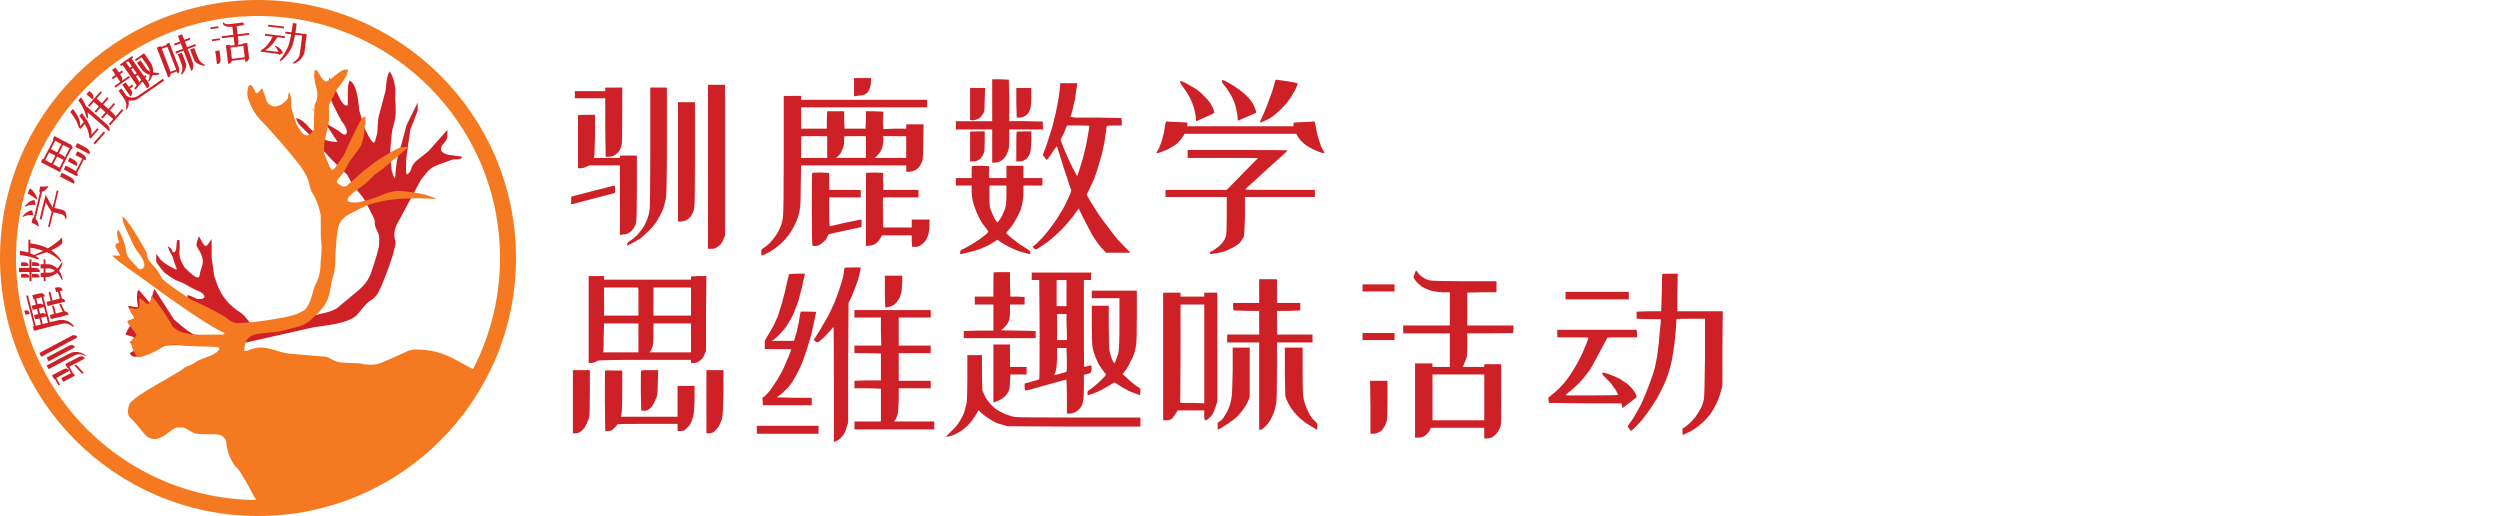
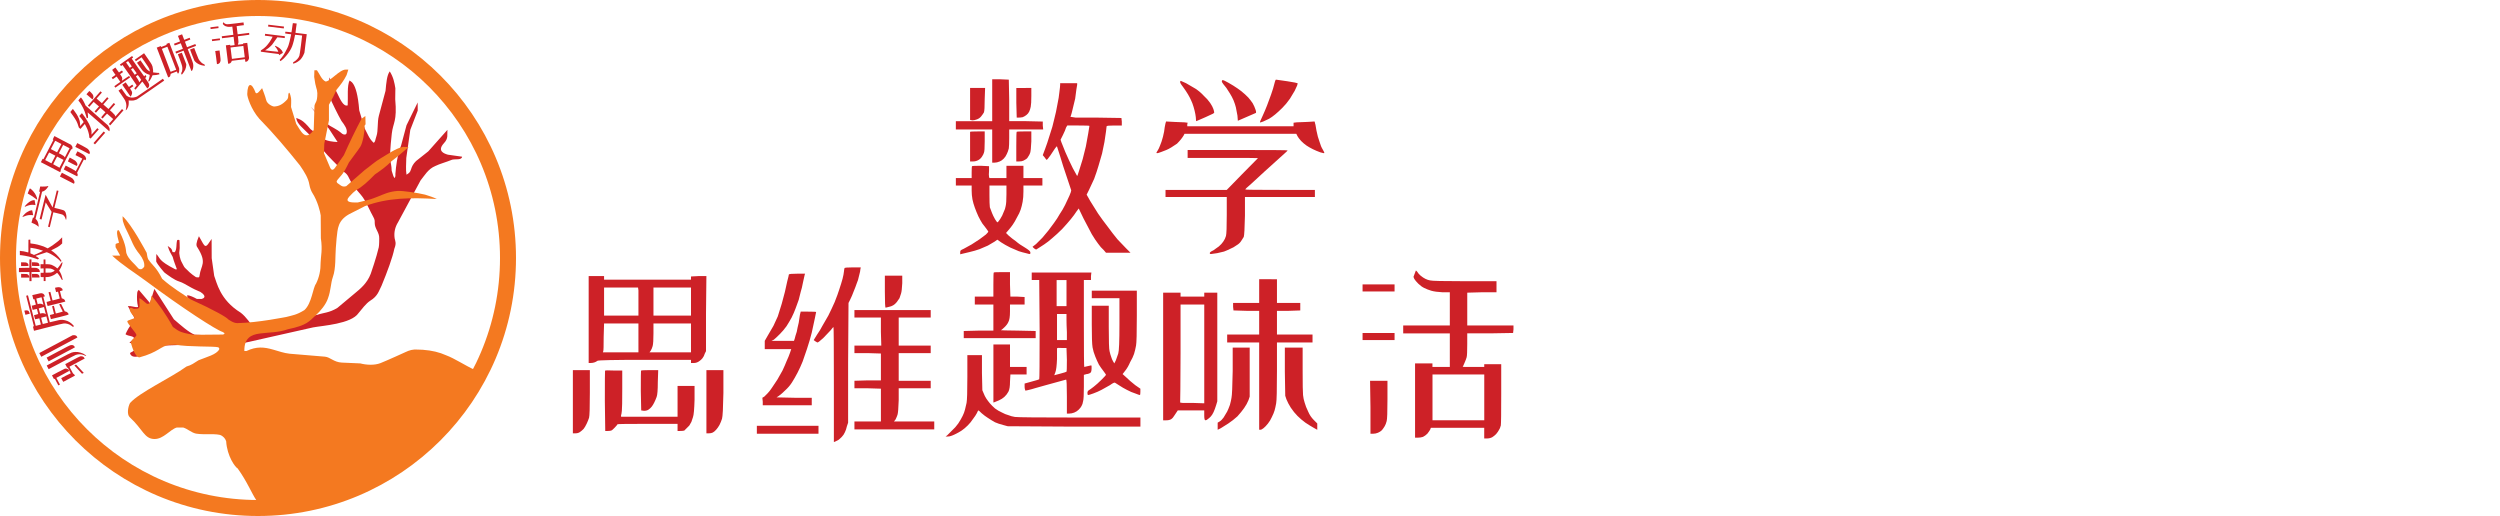
<svg xmlns="http://www.w3.org/2000/svg" xmlns:ns1="http://www.inkscape.org/namespaces/inkscape" xmlns:ns2="http://sodipodi.sourceforge.net/DTD/sodipodi-0.dtd" width="250mm" height="51.6mm" viewBox="0 0 250 51.6" version="1.1" id="svg8" ns1:version="1.0.2 (e86c870879, 2021-01-15)" ns2:docname="header_cn.svg">
  <defs id="defs2">
    <ns1:path-effect effect="bend_path" id="path-effect986" is_visible="true" lpeversion="1" bendpath="M 30.441,50.343 C 21.56,35.127 34.849,16.63 52.238,18.166" prop_scale="1" scale_y_rel="false" vertical="false" hide_knot="false" bendpath-nodetypes="cc" />
  </defs>
  <ns2:namedview id="base" pagecolor="#ffffff" bordercolor="#666666" borderopacity="1.0" ns1:pageopacity="0.0" ns1:pageshadow="2" ns1:zoom="1.0000001" ns1:cx="268.88078" ns1:cy="137.14403" ns1:document-units="mm" ns1:current-layer="layer1" ns1:document-rotation="0" showgrid="true" ns1:window-width="1440" ns1:window-height="856" ns1:window-x="0" ns1:window-y="0" ns1:window-maximized="1" ns1:pagecheckerboard="true" showborder="true" borderlayer="false" fit-margin-top="0" fit-margin-left="0" fit-margin-right="0" fit-margin-bottom="0" />
  <g ns1:label="Layer 1" ns1:groupmode="layer" id="layer1" style="display:inline" transform="translate(-24.2,-24.2)">
    <g aria-label="驯鹿数学 思维趣味活动" id="text847-9" style="font-size:19.756px;line-height:0.83;text-align:start;letter-spacing:-0.487px;word-spacing:0px;text-anchor:start;fill:#cd2127;fill-opacity:1;stroke:none;stroke-width:0.353;stroke-linecap:butt;stroke-linejoin:miter;stroke-miterlimit:4;stroke-dasharray:none;stroke-opacity:1" ns1:label="title-text">
-       <path d="m 96.698,32.679 v 7.547 7.547 l -0.119,0.277 q -0.079,0.237 -0.237,0.474 -0.119,0.198 -0.316,0.316 -0.198,0.119 -0.316,0.198 -0.119,0.04 -0.395,0.04 h -0.316 v -8.218 -8.179 h 0.869 z m -10.273,0.277 v 2.726 q 0,2.766 -0.059,3.003 -0.059,0.237 -0.138,0.435 -0.119,0.198 -0.277,0.356 -0.198,0.198 -0.356,0.277 -0.198,0.119 -0.514,0.119 h -0.316 l -0.04,-2.924 v -2.924 h -1.541 -1.501 v -0.356 -0.356 h 1.501 1.541 v -0.198 -0.158 h 0.869 z m 4.465,0 v 5.374 q 0,5.413 -0.119,5.808 -0.119,0.474 -0.198,0.79 -0.119,0.356 -0.336,0.77 -0.217,0.415 -0.454,0.77 -0.237,0.356 -0.711,0.83 -0.198,0.198 -0.454,0.415 -0.257,0.217 -0.375,0.336 -0.435,0.237 -0.83,0.474 -0.474,0.237 -0.514,0.237 0,-0.04 0.02,-0.178 0.02,-0.138 0.217,-0.257 0.198,-0.119 0.494,-0.356 0.296,-0.237 0.533,-0.553 0.277,-0.316 0.474,-0.672 0.198,-0.356 0.316,-0.711 0.158,-0.435 0.198,-0.79 0.079,-0.356 0.079,-6.322 v -5.966 h 0.83 z m 2.805,1.462 v 5.176 q 0,3.121 -0.02,4.188 -0.02,1.067 -0.059,1.225 -0.04,0.316 -0.158,0.514 -0.079,0.198 -0.237,0.395 -0.158,0.158 -0.395,0.316 -0.277,0.119 -0.553,0.119 h -0.277 v -5.966 -5.966 h 0.83 z m -9.996,1.264 v 2.055 q -0.04,2.015 -0.079,2.134 l -0.04,0.119 h 1.304 1.304 V 39.871 39.752 h 0.83 0.869 v 3.2 q 0,3.161 -0.079,3.437 -0.04,0.316 -0.158,0.474 -0.079,0.198 -0.237,0.356 -0.158,0.198 -0.395,0.316 -0.237,0.119 -0.553,0.119 l -0.277,0.04 V 44.217 40.74 h -1.541 -1.501 l -0.277,0.119 q -0.277,0.158 -0.593,0.158 h -0.277 v -2.647 q 0,-2.608 0,-2.647 0.04,-0.04 0.869,-0.04 z m 1.936,7.073 q 0.079,0 0.079,0.375 0,0.375 -0.04,0.375 -0.04,0 -2.055,0.533 -2.015,0.533 -2.173,0.573 h -0.158 l 0.04,-0.356 v -0.395 l 2.134,-0.553 q 2.134,-0.553 2.173,-0.553 z" style="font-style:normal;font-variant:normal;font-weight:normal;font-stretch:normal;font-size:19.756px;font-family:'ZCOOL XiaoWei';-inkscape-font-specification:'ZCOOL XiaoWei';text-align:start;baseline-shift:baseline;text-anchor:start;fill:#cd2127;fill-opacity:1;stroke:none;stroke-width:0.353;stroke-miterlimit:4;stroke-dasharray:none;stroke-opacity:1" id="path850" />
-       <path d="m 111.304,32.008 v 0.198 q 0,0.198 -0.04,0.514 -0.079,0.316 -0.158,0.474 -0.079,0.198 -0.217,0.316 -0.138,0.119 -0.375,0.198 -0.237,0.04 -0.593,0.079 l -0.316,0.04 v -0.909 -0.909 h 0.869 z m -6.993,1.778 v 0.198 0.198 h 6.282 6.322 v 0.356 0.395 h -6.322 -6.282 v 1.067 1.067 h 1.304 1.264 v -0.869 l 0.04,-0.869 h 0.83 0.869 v 0.869 l 0.04,0.869 h 1.027 1.067 l 0.04,-0.869 v -0.869 h 0.869 l 0.869,0.04 -0.04,0.751 q 0,0.79 0.04,0.869 v 0.119 l 1.146,-0.04 h 1.146 v -0.198 -0.237 h 0.869 0.869 l -0.04,1.738 q 0,1.699 -0.099,1.956 -0.099,0.257 -0.257,0.494 -0.119,0.198 -0.375,0.356 -0.257,0.158 -0.612,0.198 h -0.356 v -0.316 -0.316 h -5.255 -5.255 l -0.04,2.094 q 0,2.055 -0.119,2.45 -0.04,0.316 -0.198,0.751 -0.119,0.356 -0.375,0.83 -0.257,0.474 -0.533,0.869 -0.277,0.356 -0.672,0.751 -0.395,0.356 -0.79,0.632 -0.395,0.277 -0.77,0.454 -0.375,0.178 -0.415,0.178 -0.079,0 -0.079,-0.296 0,-0.296 0.079,-0.336 0,-0.04 0.435,-0.316 0.356,-0.277 0.593,-0.593 0.277,-0.316 0.494,-0.672 0.217,-0.356 0.375,-0.79 0.158,-0.435 0.198,-0.909 0.079,-0.435 0.079,-6.243 v -5.808 h 0.869 z m 1.304,4.03 q -1.264,0 -1.284,0.02 -0.02,0.02 -0.02,1.087 v 1.067 h 1.304 1.304 v -1.106 -1.067 z m 4.109,0 q -1.067,0 -1.087,0.02 -0.02,0.02 -0.02,0.395 0,0.375 -0.079,0.652 -0.079,0.277 -0.198,0.474 -0.079,0.237 -0.316,0.435 l -0.237,0.198 h 1.501 1.501 v -1.106 -1.067 z m 2.805,0 v 0.198 q 0,0.198 0,0.395 -0.04,0.158 -0.079,0.435 -0.04,0.198 -0.178,0.454 -0.138,0.257 -0.375,0.494 l -0.237,0.198 h 1.58 1.58 v -1.106 -1.067 h -1.146 z m -5.413,3.675 v 0.83 0.869 h 1.58 1.58 v 0.356 0.395 h -1.58 -1.58 v 1.422 q 0,1.462 0.079,1.462 0.04,0 1.541,-0.356 1.501,-0.316 1.58,-0.316 0.079,0 0.04,0.356 v 0.395 l -1.659,0.356 -1.62,0.356 -0.158,0.277 q -0.119,0.316 -0.395,0.514 -0.237,0.237 -0.435,0.316 -0.237,0.079 -0.395,0.079 -0.158,0 -0.237,-0.04 -0.079,0 -0.079,-3.635 0,-3.596 0.04,-3.635 0.04,-0.04 0.869,-0.04 z m 5.413,0 -0.04,0.435 q 0,0.395 0.04,0.83 v 0.435 h 1.778 1.738 v 0.356 0.395 h -1.778 -1.778 v 1.383 q 0,1.383 0.04,1.501 v 0.119 h 1.422 1.422 v -0.395 -0.395 h 0.869 0.909 v 0.474 q 0,0.514 -0.079,0.849 -0.079,0.336 -0.198,0.573 -0.119,0.277 -0.356,0.474 -0.237,0.237 -0.454,0.316 -0.217,0.079 -0.454,0.04 h -0.198 l -0.04,-0.593 v -0.553 h -1.501 -1.462 l -0.119,0.198 q -0.119,0.237 -0.277,0.395 -0.158,0.198 -0.395,0.316 -0.237,0.119 -0.514,0.119 l -0.316,0.04 v -3.635 q 0,-3.596 0.02,-3.655 0.02,-0.059 0.849,-0.059 z" style="font-style:normal;font-variant:normal;font-weight:normal;font-stretch:normal;font-size:19.756px;font-family:'ZCOOL XiaoWei';-inkscape-font-specification:'ZCOOL XiaoWei';text-align:start;baseline-shift:baseline;text-anchor:start;fill:#cd2127;fill-opacity:1;stroke:none;stroke-width:0.353;stroke-miterlimit:4;stroke-dasharray:none;stroke-opacity:1" id="path852" />
      <path d="m 125.081,32.166 0.04,2.055 v 2.094 h 1.659 l 1.699,0.04 v 0.395 l 0.04,0.395 h -1.699 -1.699 v 0.83 q 0,0.79 -0.04,1.067 -0.079,0.316 -0.198,0.553 -0.119,0.277 -0.316,0.474 -0.198,0.198 -0.395,0.277 -0.277,0.119 -0.514,0.119 h -0.237 v -1.659 -1.659 h -1.818 -1.818 v -0.395 -0.435 h 1.818 1.818 v -2.094 -2.094 h 0.83 z m 6.835,0.356 v 0.158 q -0.04,0.158 -0.079,0.474 -0.04,0.395 -0.119,0.909 -0.119,0.553 -0.277,1.146 -0.04,0.158 -0.079,0.316 -0.04,0.158 -0.079,0.257 -0.04,0.099 -0.04,0.099 l 0.514,0.079 q 0.395,0 2.055,0 l 2.529,0.04 0.04,0.356 v 0.395 h -0.751 q -0.751,0 -0.77,0.079 -0.02,0.079 -0.059,0.514 -0.079,0.514 -0.158,1.067 -0.119,0.553 -0.237,1.146 -0.158,0.593 -0.356,1.225 -0.158,0.553 -0.435,1.304 -0.237,0.514 -0.514,1.106 l -0.237,0.474 0.356,0.632 q 0.435,0.672 0.79,1.264 0.435,0.632 0.988,1.343 0.198,0.277 0.474,0.632 0.277,0.356 0.474,0.593 0.514,0.553 0.869,0.909 l 0.435,0.435 h -1.225 -1.225 l -0.237,-0.277 q -0.277,-0.237 -0.553,-0.632 -0.277,-0.356 -0.632,-0.948 -0.356,-0.672 -0.83,-1.58 -0.474,-0.988 -0.474,-0.988 -0.04,0.04 -0.237,0.316 -0.198,0.316 -0.553,0.751 -0.356,0.435 -0.869,0.988 -0.514,0.514 -0.988,0.909 -0.395,0.356 -0.81,0.632 -0.415,0.277 -0.612,0.395 l -0.198,0.119 -0.198,-0.119 -0.158,-0.158 0.356,-0.277 q 0.316,-0.316 0.632,-0.632 0.237,-0.277 0.593,-0.711 0.237,-0.316 0.573,-0.77 0.336,-0.454 0.573,-0.889 0.277,-0.395 0.533,-0.909 0.257,-0.514 0.435,-0.929 0.178,-0.415 0.178,-0.533 -0.04,-0.079 -0.435,-1.304 -0.395,-1.146 -0.672,-2.094 -0.277,-0.909 -0.316,-0.988 -0.04,-0.04 -0.198,0.198 -0.119,0.158 -0.474,0.711 -0.316,0.435 -0.356,0.435 -0.04,0 -0.198,-0.237 l -0.198,-0.237 0.237,-0.632 q 0.198,-0.514 0.474,-1.422 0.277,-0.79 0.435,-1.541 0.198,-0.751 0.316,-1.462 0.158,-0.751 0.198,-1.225 0.079,-0.593 0.079,-0.751 V 32.521 h 0.83 z m -0.988,4.228 -0.119,0.198 q -0.079,0.277 -0.316,0.751 l -0.237,0.474 0.079,0.237 q 0.158,0.395 0.395,0.988 0.395,0.909 0.751,1.62 l 0.435,0.79 q 0.04,-0.04 0.198,-0.553 0.119,-0.395 0.356,-1.146 0.158,-0.593 0.316,-1.264 0.119,-0.632 0.237,-1.304 0.119,-0.672 0.119,-0.751 0,-0.04 -1.106,-0.04 z m -8.218,-3.754 -0.04,1.106 q 0,1.146 -0.079,1.343 -0.119,0.198 -0.277,0.395 -0.158,0.198 -0.415,0.296 -0.257,0.099 -0.454,0.099 l -0.237,-0.04 v -1.58 -1.62 h 0.751 z m 4.623,0 v 0.79 q 0,0.79 -0.059,1.087 -0.059,0.296 -0.158,0.494 -0.099,0.198 -0.277,0.336 -0.178,0.138 -0.375,0.217 -0.237,0.04 -0.395,0.04 h -0.198 l -0.04,-1.501 v -1.462 h 0.751 z m -4.662,4.346 v 0.988 q 0,0.988 -0.079,1.146 -0.04,0.158 -0.198,0.395 -0.158,0.237 -0.395,0.356 -0.237,0.119 -0.514,0.119 h -0.277 v -1.462 q 0,-1.462 0,-1.501 0.04,-0.04 0.751,-0.04 z m 4.662,0 v 0.988 q -0.04,0.948 -0.119,1.166 -0.079,0.217 -0.198,0.375 -0.079,0.158 -0.198,0.237 -0.119,0.079 -0.277,0.158 -0.158,0.079 -0.435,0.079 h -0.277 v -1.462 q 0,-1.462 0.04,-1.501 0.04,-0.04 0.751,-0.04 z m -4.228,3.477 v 0.435 q -0.04,0.474 0,0.632 l 0.04,0.119 h 0.869 0.83 V 41.411 40.779 h 0.869 0.83 v 0.632 0.593 h 0.948 0.948 v 0.395 0.356 h -0.948 -0.948 v 0.593 q 0,0.593 -0.079,1.027 -0.079,0.435 -0.198,0.79 -0.119,0.356 -0.356,0.751 -0.237,0.474 -0.435,0.751 -0.158,0.237 -0.435,0.553 l -0.237,0.277 0.277,0.277 q 0.316,0.277 0.711,0.553 0.356,0.316 0.909,0.632 0.514,0.316 0.533,0.454 0.02,0.138 -0.02,0.178 -0.04,0.04 -0.435,-0.079 -0.356,-0.079 -0.711,-0.198 -0.277,-0.119 -0.83,-0.356 -0.553,-0.277 -0.909,-0.514 l -0.395,-0.277 -0.277,0.198 q -0.316,0.198 -0.672,0.395 -0.356,0.158 -0.83,0.356 -0.435,0.158 -1.027,0.296 -0.593,0.138 -0.751,0.178 L 120.221,49.63 v -0.198 q 0,-0.119 0.04,-0.178 0.04,-0.059 0.316,-0.178 0.435,-0.237 0.79,-0.435 0.356,-0.237 0.79,-0.514 0.356,-0.277 0.632,-0.474 0.237,-0.237 0.237,-0.277 0.04,0 -0.198,-0.316 -0.198,-0.237 -0.395,-0.514 -0.198,-0.316 -0.395,-0.711 -0.198,-0.435 -0.356,-0.869 -0.158,-0.435 -0.237,-0.83 -0.079,-0.435 -0.079,-0.869 v -0.514 h -0.79 -0.79 V 42.399 42.004 h 0.79 0.79 V 41.411 q 0,-0.553 0.04,-0.593 0.04,-0.04 0.869,-0.04 z m 0.04,1.936 v 0.948 q 0,0.909 0.04,1.225 0.119,0.316 0.217,0.573 0.099,0.257 0.296,0.612 0.198,0.316 0.237,0.316 0.04,0.04 0.277,-0.316 0.237,-0.356 0.356,-0.711 0.158,-0.316 0.198,-0.593 0.079,-0.316 0.079,-1.185 v -0.869 h -0.869 z" style="font-style:normal;font-variant:normal;font-weight:normal;font-stretch:normal;font-size:19.756px;font-family:'ZCOOL XiaoWei';-inkscape-font-specification:'ZCOOL XiaoWei';text-align:start;baseline-shift:baseline;text-anchor:start;fill:#cd2127;fill-opacity:1;stroke:none;stroke-width:0.353;stroke-miterlimit:4;stroke-dasharray:none;stroke-opacity:1" id="path854" />
      <path d="m 151.817,32.166 q 0.079,0 1.106,0.158 0.988,0.158 1.027,0.198 0.04,0 -0.04,0.237 -0.079,0.198 -0.237,0.514 -0.158,0.277 -0.474,0.79 -0.356,0.514 -0.751,0.909 -0.395,0.395 -0.731,0.672 -0.336,0.277 -0.612,0.435 -0.316,0.158 -0.593,0.277 -0.316,0.119 -0.316,0.079 -0.04,0 0.277,-0.672 0.237,-0.514 0.435,-1.027 0.158,-0.395 0.395,-1.067 0.237,-0.672 0.316,-1.027 0.079,-0.316 0.119,-0.395 0,-0.079 0.079,-0.079 z m -5.295,0.435 q -0.158,-0.198 -0.138,-0.296 0.02,-0.099 0.099,-0.099 0.079,0 0.573,0.277 0.494,0.277 0.889,0.553 0.356,0.237 0.751,0.593 0.395,0.356 0.553,0.593 0.237,0.277 0.375,0.612 0.138,0.336 0.178,0.494 v 0.158 l -0.909,0.395 -0.909,0.395 -0.04,-0.514 q -0.079,-0.474 -0.158,-0.83 -0.079,-0.316 -0.237,-0.711 -0.158,-0.356 -0.356,-0.672 -0.237,-0.356 -0.356,-0.553 -0.198,-0.237 -0.316,-0.395 z M 142.216,32.363 q 0.04,-0.079 0.059,-0.079 0.02,0 0.533,0.237 0.435,0.237 0.948,0.553 0.474,0.316 0.83,0.711 0.356,0.316 0.632,0.711 0.237,0.356 0.316,0.593 0.079,0.237 0.079,0.316 0.04,0.079 -0.099,0.158 -0.138,0.079 -0.77,0.356 -0.909,0.395 -0.909,0.395 -0.04,0 -0.04,-0.178 0,-0.178 -0.059,-0.514 -0.059,-0.336 -0.178,-0.731 -0.119,-0.395 -0.237,-0.632 -0.119,-0.277 -0.316,-0.612 -0.198,-0.336 -0.514,-0.77 -0.316,-0.395 -0.277,-0.514 z m -1.304,3.991 q 0.119,0 0.751,0.04 0.711,0.04 0.988,0.04 l 0.316,0.04 -0.04,0.158 v 0.198 h 5.295 5.334 V 36.631 36.473 l 0.316,-0.04 q 0.316,0 1.027,-0.04 0.158,0 0.356,-0.02 0.198,-0.02 0.296,-0.02 0.099,0 0.099,0 0.04,0 0.04,0.119 0.04,0.04 0.158,0.79 0.119,0.632 0.316,1.146 0.119,0.435 0.316,0.751 0.158,0.277 0.158,0.336 0,0.059 -0.395,-0.059 -0.435,-0.158 -0.751,-0.316 -0.395,-0.198 -0.652,-0.375 -0.257,-0.178 -0.533,-0.454 -0.277,-0.316 -0.356,-0.474 l -0.119,-0.237 h -5.611 -5.571 l -0.079,0.158 q -0.119,0.198 -0.277,0.395 -0.158,0.198 -0.395,0.435 -0.277,0.198 -0.573,0.375 -0.296,0.178 -0.494,0.257 -0.277,0.119 -0.514,0.198 -0.316,0.119 -0.395,0.119 -0.079,0 -0.079,-0.04 0,-0.04 0.119,-0.217 0.119,-0.178 0.237,-0.494 0.158,-0.356 0.296,-0.889 0.138,-0.533 0.178,-0.968 0.079,-0.435 0.119,-0.514 0,-0.079 0.119,-0.04 z m 7.073,2.845 q 4.978,0 4.978,0.04 0,0.04 -0.316,0.316 -0.474,0.435 -2.015,1.818 -1.659,1.541 -1.778,1.62 -0.119,0.119 -0.119,0.158 0,0.04 3.477,0.04 h 3.477 v 0.356 0.356 h -3.517 -3.477 v 1.857 q -0.04,1.897 -0.119,2.134 -0.119,0.198 -0.277,0.435 -0.158,0.237 -0.435,0.395 -0.316,0.237 -0.632,0.356 -0.316,0.158 -0.632,0.277 -0.277,0.079 -0.672,0.158 -0.356,0.04 -0.553,0.079 -0.198,0.04 -0.198,-0.079 0,-0.119 0.356,-0.277 0.356,-0.237 0.553,-0.395 0.277,-0.237 0.435,-0.474 0.198,-0.277 0.277,-0.573 0.079,-0.296 0.079,-2.114 v -1.778 h -3.042 -3.082 v -0.356 -0.356 h 3.042 3.082 l 1.541,-1.58 q 1.58,-1.58 1.58,-1.6 0,-0.02 -3.517,-0.02 h -3.517 v -0.395 -0.395 z" style="font-style:normal;font-variant:normal;font-weight:normal;font-stretch:normal;font-size:19.756px;font-family:'ZCOOL XiaoWei';-inkscape-font-specification:'ZCOOL XiaoWei';text-align:start;baseline-shift:baseline;text-anchor:start;fill:#cd2127;fill-opacity:1;stroke:none;stroke-width:0.353;stroke-miterlimit:4;stroke-dasharray:none;stroke-opacity:1" id="path856" />
      <path d="m 84.607,51.808 v 0.198 0.158 h 4.346 4.346 v -0.158 -0.158 l 0.751,-0.04 h 0.79 l -0.04,3.754 v 3.754 l -0.119,0.237 q -0.079,0.277 -0.237,0.474 -0.119,0.158 -0.356,0.316 -0.237,0.158 -0.514,0.158 H 93.3 V 60.342 60.184 h -4.623 q -4.623,0 -4.741,0.099 -0.119,0.099 -0.296,0.158 -0.178,0.059 -0.375,0.059 h -0.198 v -4.346 -4.346 h 0.751 z m 0,1.146 v 1.383 1.422 h 1.738 1.699 v -1.106 q 0,-1.106 0,-1.422 l -0.04,-0.277 h -1.699 z m 0,3.596 -0.04,1.343 q 0,1.343 -0.04,1.422 l -0.04,0.119 h 1.778 1.778 V 57.971 56.549 h -1.699 z m 4.939,0 v 0.988 q 0,0.948 -0.079,1.264 -0.079,0.277 -0.198,0.474 l -0.119,0.158 h 2.055 2.094 V 57.971 56.549 h -1.897 z m -6.361,4.662 v 2.252 q 0,2.252 -0.079,2.509 -0.079,0.257 -0.237,0.593 -0.158,0.336 -0.316,0.533 -0.198,0.198 -0.375,0.316 -0.178,0.119 -0.454,0.119 h -0.237 v -3.161 -3.161 h 0.869 z m 3.24,0.04 v 1.857 q 0,1.857 -0.04,2.173 -0.04,0.395 -0.079,0.435 v 0.158 h 2.805 2.845 v -1.541 -1.541 h 0.83 0.869 v 1.383 q -0.04,1.422 -0.158,1.738 -0.079,0.277 -0.158,0.474 -0.079,0.158 -0.158,0.277 0,0.04 -0.099,0.138 -0.099,0.099 -0.178,0.178 -0.198,0.198 -0.277,0.277 -0.158,0.04 -0.435,0.04 h -0.237 v -0.356 -0.356 h -3.003 q -3.003,0 -3.003,0.04 0,0.04 -0.257,0.316 -0.257,0.277 -0.375,0.316 -0.119,0.04 -0.356,0.04 h -0.237 l -0.04,-3.003 q 0,-2.963 0.02,-3.023 0.02,-0.059 0.849,-0.02 z m 3.596,-0.04 -0.04,1.185 q 0,1.185 -0.119,1.501 -0.119,0.316 -0.237,0.553 -0.119,0.237 -0.237,0.395 -0.158,0.198 -0.336,0.316 -0.178,0.119 -0.454,0.119 l -0.277,-0.04 -0.04,-1.936 q 0,-1.976 0.02,-2.035 0.02,-0.059 0.849,-0.059 z m 6.519,0 v 2.292 q -0.04,2.252 -0.138,2.568 -0.099,0.316 -0.257,0.632 -0.158,0.277 -0.336,0.474 -0.178,0.198 -0.336,0.277 -0.158,0.079 -0.395,0.079 h -0.237 v -3.161 -3.161 h 0.83 z M 89.546,55.759 h 3.754 V 52.953 H 89.546 Z" style="font-style:normal;font-variant:normal;font-weight:normal;font-stretch:normal;font-size:19.756px;font-family:'ZCOOL XiaoWei';-inkscape-font-specification:'ZCOOL XiaoWei';text-align:start;baseline-shift:baseline;text-anchor:start;fill:#cd2127;fill-opacity:1;stroke:none;stroke-width:0.353;stroke-miterlimit:4;stroke-dasharray:none;stroke-opacity:1" id="path858" />
      <path d="m 110.277,50.938 -0.04,0.198 q 0,0.158 -0.119,0.593 -0.119,0.553 -0.237,0.79 -0.119,0.356 -0.316,0.83 -0.158,0.435 -0.356,0.83 l -0.158,0.316 -0.04,6.006 v 5.966 l -0.119,0.356 q -0.079,0.356 -0.198,0.593 -0.119,0.277 -0.316,0.474 -0.237,0.237 -0.356,0.316 -0.158,0.079 -0.316,0.158 l -0.119,0.04 v -5.769 q 0,-5.729 -0.04,-5.729 -0.04,0 -0.277,0.316 -0.277,0.277 -0.751,0.79 -0.514,0.474 -0.593,0.435 -0.079,-0.04 -0.198,-0.119 l -0.158,-0.119 0.316,-0.514 q 0.356,-0.514 0.553,-0.909 0.158,-0.277 0.593,-1.027 0.316,-0.632 0.632,-1.343 0.316,-0.79 0.474,-1.304 0.198,-0.593 0.316,-1.027 0.119,-0.474 0.138,-0.711 0.02,-0.237 0.059,-0.356 0,-0.079 0.83,-0.079 z m -5.571,0.632 -0.04,0.119 q -0.04,0.198 -0.158,0.711 -0.119,0.632 -0.237,0.988 -0.079,0.316 -0.198,0.79 -0.158,0.435 -0.316,0.869 -0.158,0.435 -0.395,0.909 -0.237,0.435 -0.514,0.869 -0.316,0.435 -0.672,0.79 -0.395,0.395 -0.593,0.553 l -0.237,0.119 h 1.146 1.106 l 0.079,-0.237 q 0.04,-0.198 0.198,-0.672 0.079,-0.435 0.198,-0.909 0.079,-0.435 0.119,-0.79 l 0.079,-0.316 h 0.751 q 0.79,0 0.79,0.04 0,0.04 -0.119,0.593 -0.119,0.593 -0.316,1.462 -0.198,0.79 -0.474,1.62 -0.237,0.711 -0.435,1.264 -0.237,0.593 -0.514,1.126 -0.277,0.533 -0.553,0.968 -0.277,0.435 -0.672,0.79 -0.356,0.356 -0.632,0.553 l -0.237,0.158 1.778,0.04 h 1.738 v 0.395 0.356 h -2.45 -2.45 v -0.356 l -0.04,-0.395 0.198,-0.119 q 0.158,-0.158 0.316,-0.316 0.198,-0.198 0.435,-0.553 0.277,-0.395 0.553,-0.83 0.277,-0.474 0.514,-0.909 0.277,-0.593 0.395,-0.909 0.237,-0.514 0.356,-0.869 l 0.119,-0.356 h -1.304 -1.343 v -0.395 -0.435 l 0.316,-0.553 q 0.316,-0.514 0.553,-0.948 0.198,-0.435 0.435,-0.948 0.158,-0.514 0.395,-1.264 0.198,-0.711 0.316,-1.185 0.198,-0.869 0.237,-1.067 0.158,-0.593 0.158,-0.672 0.04,-0.079 0.83,-0.079 z m 9.72,0.198 v 0.751 q -0.04,0.79 -0.119,1.027 -0.079,0.237 -0.158,0.474 -0.158,0.237 -0.277,0.395 -0.158,0.198 -0.356,0.316 -0.198,0.119 -0.435,0.158 -0.277,0.079 -0.316,0.079 -0.079,0 -0.079,-1.62 v -1.58 h 0.869 z m 2.845,3.437 v 0.356 0.395 h -1.62 -1.58 v 1.383 1.422 h 1.58 1.62 v 0.356 0.395 h -1.62 -1.58 v 1.383 1.383 h 1.58 1.62 v 0.356 0.395 h -1.58 -1.62 v 1.185 q -0.04,1.225 -0.119,1.462 -0.079,0.237 -0.198,0.474 l -0.158,0.198 h 2.015 2.015 v 0.395 0.395 h -3.991 -3.991 v -0.395 -0.395 h 1.343 1.304 v -1.659 -1.62 l -1.304,-0.04 h -1.343 v -0.395 -0.356 l 1.343,-0.04 h 1.304 v -1.343 -1.343 l -1.304,-0.04 h -1.343 v -0.395 -0.356 h 1.343 1.343 l -0.04,-1.383 v -1.422 h -1.304 -1.343 V 55.561 55.206 h 3.833 z M 106.049,67.573 H 99.885 V 66.782 h 6.164 z" style="font-style:normal;font-variant:normal;font-weight:normal;font-stretch:normal;font-size:19.756px;font-family:'ZCOOL XiaoWei';-inkscape-font-specification:'ZCOOL XiaoWei';text-align:start;baseline-shift:baseline;text-anchor:start;fill:#cd2127;fill-opacity:1;stroke:none;stroke-width:0.353;stroke-miterlimit:4;stroke-dasharray:none;stroke-opacity:1" id="path860" />
      <path d="m 125.199,51.412 v 1.225 l 0.04,1.225 h 0.711 l 0.711,0.04 v 0.356 0.395 h -0.711 -0.751 v 0.711 q 0,0.751 -0.158,1.027 -0.119,0.277 -0.415,0.553 -0.296,0.277 -0.336,0.277 -0.04,0 0.435,0.02 0.474,0.02 1.264,0.02 l 1.778,0.04 v 0.356 0.356 h -3.596 -3.596 v -0.356 -0.356 l 1.501,-0.04 h 1.462 v -1.304 -1.304 h -0.909 -0.948 V 54.257 53.862 h 0.948 0.909 v -1.185 q 0,-1.225 0.04,-1.225 0,-0.04 0.83,-0.04 z m 8.139,0.04 -0.04,0.356 v 0.395 h -0.356 -0.356 v 4.346 q 0,4.346 0.04,4.346 0.04,0 0.336,-0.079 0.296,-0.079 0.356,-0.079 0.059,0 0.04,0.356 -0.02,0.356 -0.138,0.395 -0.04,0.04 -0.158,0.079 -0.119,0.04 -0.198,0.04 l -0.277,0.079 v 1.185 q 0,1.225 -0.079,1.462 -0.04,0.277 -0.158,0.474 -0.079,0.158 -0.277,0.356 -0.198,0.198 -0.454,0.296 -0.257,0.099 -0.494,0.099 h -0.237 v -1.699 q 0,-1.699 -0.079,-1.699 -0.04,0 -2.015,0.553 -0.474,0.119 -0.988,0.277 -0.514,0.158 -0.79,0.217 -0.277,0.059 -0.277,0.059 -0.079,-0.198 -0.079,-0.356 v -0.356 l 0.711,-0.198 q 0.751,-0.198 0.751,-0.237 0.04,-0.04 0.04,-4.978 l -0.04,-4.939 h -0.356 -0.395 v -0.395 -0.356 h 2.963 z m -3.437,4.149 v 1.304 1.304 h 0.514 0.474 v -0.79 q -0.04,-0.751 -0.04,-1.304 v -0.514 h -0.474 z m 0.514,3.398 q -0.474,-0.04 -0.514,0.04 0,0.079 0,1.067 -0.04,0.988 -0.158,1.304 -0.119,0.277 -0.119,0.316 0.04,0 0.593,-0.158 0.593,-0.158 0.632,-0.198 0.04,0 0.04,-1.185 l -0.04,-1.185 z m 7.468,-5.729 v 2.529 q 0,2.568 -0.079,2.963 -0.079,0.435 -0.198,0.83 -0.119,0.356 -0.395,0.83 -0.198,0.474 -0.474,0.83 l -0.277,0.356 0.395,0.356 q 0.316,0.316 0.869,0.751 l 0.514,0.356 v 0.316 q 0,0.316 -0.059,0.316 -0.059,0 -0.454,-0.158 -0.395,-0.119 -0.83,-0.356 -0.395,-0.198 -0.751,-0.435 -0.316,-0.198 -0.435,-0.277 -0.079,-0.079 -0.514,0.237 -0.474,0.277 -0.849,0.474 -0.375,0.198 -0.81,0.356 -0.435,0.158 -0.514,0.158 -0.079,0 -0.079,-0.198 0,-0.198 0.138,-0.277 0.138,-0.079 0.494,-0.356 0.356,-0.277 0.79,-0.711 0.435,-0.435 0.435,-0.474 0,-0.04 -0.237,-0.356 -0.277,-0.356 -0.474,-0.672 -0.198,-0.395 -0.356,-0.79 -0.198,-0.474 -0.277,-0.929 -0.079,-0.454 -0.079,-2.311 v -1.857 h 0.83 0.869 v 2.134 q 0,2.134 0.079,2.41 0.079,0.356 0.158,0.553 0.079,0.277 0.198,0.474 l 0.119,0.198 0.158,-0.316 q 0.119,-0.316 0.237,-0.672 0.119,-0.356 0.119,-2.963 v -2.568 h -1.383 -1.383 V 53.625 53.269 h 2.252 z m -12.683,5.374 v 1.146 1.106 h 0.83 0.83 v 0.356 0.395 h -0.79 -0.83 l -0.04,0.711 q 0,0.711 -0.158,1.008 -0.158,0.296 -0.395,0.514 -0.237,0.217 -0.553,0.356 -0.316,0.138 -0.435,0.178 l -0.119,0.04 v -2.924 -2.884 h 0.83 z m -2.805,1.067 v 1.778 l 0.04,1.738 0.119,0.277 q 0.119,0.316 0.277,0.553 0.158,0.237 0.356,0.474 0.198,0.237 0.514,0.514 0.316,0.237 0.672,0.395 0.356,0.198 0.672,0.277 0.277,0.119 0.652,0.178 0.375,0.059 6.46,0.059 h 6.085 v 0.435 0.474 h -6.638 l -6.638,-0.04 -0.435,-0.119 q -0.474,-0.119 -0.83,-0.277 -0.356,-0.198 -0.711,-0.435 -0.316,-0.198 -0.632,-0.474 -0.277,-0.277 -0.316,-0.277 -0.04,0 -0.158,0.277 -0.119,0.237 -0.395,0.593 -0.198,0.316 -0.514,0.632 -0.316,0.316 -0.612,0.514 -0.296,0.198 -0.711,0.395 -0.415,0.198 -0.652,0.198 h -0.237 l 0.158,-0.119 q 0.158,-0.158 0.474,-0.474 0.356,-0.316 0.632,-0.711 0.237,-0.356 0.435,-0.751 0.158,-0.316 0.237,-0.632 0.079,-0.277 0.158,-0.672 0.079,-0.395 0.079,-2.608 v -2.173 h 0.711 z m 7.468,-4.899 h 0.988 v -2.608 h -0.988 z" style="font-style:normal;font-variant:normal;font-weight:normal;font-stretch:normal;font-size:19.756px;font-family:'ZCOOL XiaoWei';-inkscape-font-specification:'ZCOOL XiaoWei';text-align:start;baseline-shift:baseline;text-anchor:start;fill:#cd2127;fill-opacity:1;stroke:none;stroke-width:0.353;stroke-miterlimit:4;stroke-dasharray:none;stroke-opacity:1" id="path862" />
      <path d="m 151.896,52.124 v 1.185 1.185 h 1.146 1.185 v 0.395 0.356 l -1.185,0.04 h -1.146 v 1.185 1.185 h 1.778 1.778 v 0.395 0.395 h -1.778 -1.778 v 2.845 q 0,2.845 -0.079,3.24 -0.079,0.435 -0.158,0.711 -0.079,0.277 -0.277,0.672 -0.158,0.356 -0.395,0.652 -0.237,0.296 -0.435,0.454 -0.198,0.158 -0.316,0.158 h -0.119 v -4.386 -4.346 h -1.58 -1.62 v -0.395 -0.395 h 1.62 1.58 v -1.185 -1.185 h -1.264 l -1.304,-0.04 -0.04,-0.356 v -0.395 h 1.304 1.304 v -1.185 -1.185 h 0.909 z m -9.641,1.343 v 0.198 0.198 h 1.185 1.185 v -0.198 -0.198 h 0.672 0.632 v 5.453 5.413 l -0.119,0.395 q -0.119,0.395 -0.257,0.691 -0.138,0.296 -0.296,0.454 -0.158,0.158 -0.277,0.237 -0.119,0.119 -0.237,0.119 -0.119,0 -0.119,-0.474 v -0.514 h -1.343 -1.304 l -0.079,0.119 q -0.04,0.079 -0.237,0.356 -0.158,0.277 -0.336,0.395 -0.178,0.119 -0.494,0.119 h -0.316 V 59.868 53.467 h 0.869 z m 0,1.185 v 4.86 q 0,2.331 -0.02,3.615 -0.02,1.284 -0.02,1.304 0,0.02 0.059,0.04 0.059,0.02 0.198,0.02 0.138,0 0.375,0 0.237,0 0.593,0 l 1.185,0.04 v -4.939 -4.939 h -1.185 z m 6.914,4.307 v 2.45 2.45 l -0.119,0.356 q -0.158,0.395 -0.435,0.79 -0.277,0.395 -0.672,0.83 -0.435,0.395 -0.909,0.711 -0.435,0.277 -0.751,0.474 l -0.316,0.158 v -0.356 -0.356 l 0.198,-0.119 q 0.198,-0.119 0.395,-0.395 0.198,-0.316 0.356,-0.593 0.119,-0.237 0.277,-0.672 0.119,-0.435 0.158,-0.711 0.079,-0.356 0.119,-2.687 v -2.331 h 0.869 z m 5.295,0 V 61.172 q 0,2.173 0.04,2.529 0.04,0.395 0.158,0.751 0.119,0.435 0.356,0.909 0.198,0.474 0.553,0.83 l 0.356,0.356 v 0.316 0.316 l -0.356,-0.198 q -0.356,-0.198 -0.83,-0.514 -0.435,-0.316 -0.79,-0.672 -0.356,-0.356 -0.672,-0.83 -0.277,-0.435 -0.435,-0.83 l -0.119,-0.356 -0.04,-2.41 v -2.41 h 0.869 z" style="font-style:normal;font-variant:normal;font-weight:normal;font-stretch:normal;font-size:19.756px;font-family:'ZCOOL XiaoWei';-inkscape-font-specification:'ZCOOL XiaoWei';text-align:start;baseline-shift:baseline;text-anchor:start;fill:#cd2127;fill-opacity:1;stroke:none;stroke-width:0.353;stroke-miterlimit:4;stroke-dasharray:none;stroke-opacity:1" id="path864" />
      <path d="m 165.791,51.254 q 0.04,0 0.158,0.158 0.119,0.198 0.316,0.356 0.237,0.198 0.474,0.316 0.237,0.119 0.474,0.158 0.237,0.079 3.437,0.079 h 3.2 v 0.553 0.553 h -1.462 l -1.462,0.04 v 1.62 1.659 h 2.292 2.331 v 0.395 l -0.04,0.356 -2.292,0.04 h -2.292 v 1.067 q 0,1.106 -0.059,1.324 -0.059,0.217 -0.217,0.573 -0.079,0.158 -0.158,0.356 -0.04,0 -0.04,0 0,0.04 0.316,0.04 0.316,0 0.751,0 h 1.106 v -0.119 -0.158 h 0.869 0.83 v 2.924 q 0,2.924 -0.04,3.2 -0.079,0.316 -0.198,0.474 -0.079,0.158 -0.277,0.395 -0.198,0.198 -0.395,0.316 -0.237,0.119 -0.514,0.119 h -0.277 v -0.553 -0.514 h -2.687 -2.647 l -0.079,0.198 q -0.119,0.198 -0.277,0.395 -0.198,0.198 -0.435,0.316 -0.237,0.079 -0.514,0.079 h -0.277 v -3.714 -3.714 h 0.869 0.869 v 0.198 0.158 h 0.869 0.869 V 59.236 57.537 h -2.331 -2.331 v -0.395 -0.395 h 2.331 2.331 v -1.659 -1.659 h -0.711 q -0.751,-0.04 -1.146,-0.158 -0.395,-0.119 -0.711,-0.277 -0.316,-0.158 -0.593,-0.435 -0.277,-0.277 -0.395,-0.474 l -0.079,-0.198 0.119,-0.316 q 0.119,-0.316 0.119,-0.316 z m -2.845,11.024 v 1.857 q 0,1.897 -0.079,2.173 -0.079,0.316 -0.198,0.514 -0.119,0.198 -0.277,0.395 -0.158,0.158 -0.395,0.257 -0.237,0.099 -0.474,0.099 h -0.277 v -2.647 l -0.04,-2.647 h 0.869 z m 0.711,-8.93 h -3.2 v -0.711 h 3.2 z m 0,4.86 h -3.2 v -0.711 h 3.2 z m 3.793,8.021 h 5.176 v -4.583 h -5.176 z" style="font-style:normal;font-variant:normal;font-weight:normal;font-stretch:normal;font-size:19.756px;font-family:'ZCOOL XiaoWei';-inkscape-font-specification:'ZCOOL XiaoWei';text-align:start;baseline-shift:baseline;text-anchor:start;fill:#cd2127;fill-opacity:1;stroke:none;stroke-width:0.353;stroke-miterlimit:4;stroke-dasharray:none;stroke-opacity:1" id="path866" />
-       <path d="m 191.975,51.57 -0.04,1.897 v 1.857 h 2.252 2.292 l -0.04,3.714 v 3.714 l -0.119,0.474 q -0.119,0.474 -0.316,0.948 -0.158,0.435 -0.395,0.83 -0.198,0.356 -0.356,0.593 -0.237,0.277 -0.514,0.593 -0.316,0.316 -0.672,0.593 -0.395,0.316 -0.553,0.395 -0.237,0.158 -0.593,0.316 -0.395,0.198 -0.435,0.198 -0.04,-0.04 -0.04,-0.356 v -0.277 l 0.316,-0.198 q 0.316,-0.237 0.652,-0.593 0.336,-0.356 0.533,-0.672 0.198,-0.316 0.395,-0.672 0.158,-0.395 0.237,-0.731 0.079,-0.336 0.119,-4.208 v -3.912 h -1.422 q -1.422,0 -1.422,0.04 0,0 -0.059,0.83 -0.059,0.83 -0.138,1.541 -0.119,0.79 -0.198,1.304 -0.079,0.553 -0.198,0.988 -0.119,0.395 -0.277,0.909 -0.119,0.395 -0.395,0.988 -0.237,0.514 -0.514,1.027 -0.237,0.474 -0.593,0.988 -0.356,0.553 -0.593,0.869 -0.237,0.316 -0.514,0.672 -0.277,0.277 -0.632,0.672 -0.395,0.395 -0.435,0.395 -0.04,0 -0.198,-0.237 l -0.158,-0.237 0.237,-0.316 q 0.237,-0.316 0.514,-0.79 0.316,-0.553 0.553,-0.988 0.237,-0.474 0.514,-1.185 0.316,-0.751 0.632,-1.659 0.316,-0.909 0.395,-1.462 0.119,-0.514 0.198,-1.264 0.119,-0.79 0.158,-1.541 0.079,-0.79 0.119,-1.185 v -0.316 h -1.225 l -1.185,-0.04 v -0.356 -0.356 l 1.225,-0.04 h 1.225 l 0.04,-0.948 q 0.04,-0.909 0.04,-1.857 0,-0.869 0.04,-0.909 0,-0.04 0.79,-0.04 z m -4.109,5.611 0.04,0.395 v 0.356 h -1.462 q -1.462,0 -1.501,0.04 -0.04,0.079 -0.79,1.462 -0.711,1.343 -0.948,1.738 -0.237,0.316 -0.553,0.711 -0.316,0.395 -0.672,0.751 -0.356,0.356 -0.751,0.672 -0.316,0.277 -0.435,0.356 -0.079,0.04 0.079,0.079 0.237,0 2.489,0 2.647,0 2.647,-0.059 0,-0.059 -0.198,-0.415 -0.277,-0.395 -0.474,-0.672 -0.198,-0.237 -0.553,-0.593 -0.356,-0.316 -0.356,-0.435 0,-0.119 0.04,-0.119 0.04,0 0.356,0.079 0.316,0.119 0.751,0.277 0.435,0.198 0.672,0.316 0.237,0.158 0.514,0.356 0.277,0.158 0.593,0.514 0.277,0.316 0.415,0.612 0.138,0.296 0.079,0.336 -0.059,0.04 -0.711,0.553 -0.652,0.514 -0.672,0.514 -0.02,0 -0.059,-0.217 -0.04,-0.217 -0.059,-0.237 -0.02,-0.02 -3.655,-0.02 l -3.596,-0.04 -0.04,-0.237 q -0.04,-0.277 0,-0.316 0,0 0.059,-0.04 0.059,-0.04 0.158,-0.119 0.099,-0.079 0.178,-0.158 0.316,-0.237 0.711,-0.632 0.435,-0.435 0.751,-0.869 0.356,-0.474 0.632,-0.948 0.277,-0.435 0.632,-1.106 0.316,-0.632 0.593,-1.324 0.277,-0.691 0.277,-0.77 0,-0.04 -1.58,-0.04 h -1.541 V 57.537 57.181 h 3.991 z m -0.79,-3.042 h -6.322 v -0.751 h 6.322 z" style="font-style:normal;font-variant:normal;font-weight:normal;font-stretch:normal;font-size:19.756px;font-family:'ZCOOL XiaoWei';-inkscape-font-specification:'ZCOOL XiaoWei';text-align:start;baseline-shift:baseline;text-anchor:start;fill:#cd2127;fill-opacity:1;stroke:none;stroke-width:0.353;stroke-miterlimit:4;stroke-dasharray:none;stroke-opacity:1" id="path868" />
    </g>
    <circle style="fill:none;stroke:#f47920;stroke-width:1.6;stroke-linecap:butt;stroke-linejoin:miter;stroke-miterlimit:4;stroke-dasharray:none;stroke-opacity:1" id="path18" r="25" cy="50" cx="50" ns1:label="ring" />
    <path style="fill:#cd2127;fill-opacity:1;stroke:none;stroke-width:0.05;stroke-linecap:butt;stroke-linejoin:miter;stroke-miterlimit:4;stroke-dasharray:none;stroke-opacity:1" d="m 48.656,58.485 6.853,-1.545 c 0.943,-0.179 3.811,-0.344 4.541,-1.428 0.35,-0.419 0.739,-0.955 1.163,-1.234 0.79,-0.478 0.874,-1.008 1.139,-1.501 0.58,-1.393 1.12,-2.876 1.282,-3.7 0.23,-0.583 0.085,-0.754 0.031,-1.044 -0.09,-0.606 0.052,-1.142 0.337,-1.602 l 2.255,-4.188 c 0.375,-0.456 0.75,-1.153 1.486,-1.448 0.427,-0.213 1.003,-0.356 1.675,-0.627 0.349,-0.083 0.953,0.062 0.992,-0.298 l -1.424,-0.202 c -0.378,-0.108 -1.1,-0.368 -0.398,-1.143 0.227,-0.241 0.314,-0.44 0.341,-0.681 l 0.013,-0.66 -1.912,2.149 -1.227,0.974 c -0.289,0.283 -0.418,0.55 -0.495,0.813 -0.109,0.371 -0.246,0.406 -0.459,0.548 -0.088,-0.507 -0.026,-1.103 -0.02,-1.674 l 0.4,-2.809 0.742,-1.92 -0.004,-0.818 -1.117,2.282 -0.534,1.992 c -0.432,1.183 -0.505,2.051 -0.576,2.852 -0.012,0.14 0.041,0.269 -0.087,0.439 -0.125,-0.185 -0.117,-0.196 -0.285,-0.738 -0.023,-1.093 -0.339,-0.575 0.012,-3.721 0.125,-1.105 0.545,-1.203 0.342,-3.428 l 0.014,-1.102 c -0.092,-0.546 -0.187,-1.093 -0.56,-1.684 -0.288,0.37 -0.35,1.165 -0.422,1.942 l -0.666,2.486 c -0.177,0.662 -0.053,1.492 -0.242,2.042 -0.128,0.375 -0.102,0.534 -0.266,0.678 -0.457,-0.378 -0.639,-0.958 -0.923,-1.466 L 60.123,35.231 c -0.246,-3.166 -1.015,-2.837 -0.955,-3.008 -0.283,0.565 -0.148,1.655 -0.199,2.513 -0.431,0.17 -0.779,-0.673 -1.003,-1.122 l -0.835,-1.675 c -9.84e-4,0.766 -0.041,1.668 0.217,2.385 0,0 0.626,1.336 1,1.971 0.321,0.423 0.609,0.821 0.513,1.211 -0.044,0.202 -0.302,0.175 -0.442,0.068 -0.618,-0.544 -1.215,-0.72 -1.456,-0.965 l -1.686,-1.73 1.82,2.201 0.862,1.321 c -0.471,-0.021 -1.114,-0.086 -1.489,-0.367 L 55.263,37.127 c -0.83,-1.01 -1.085,-0.968 -1.438,-1.135 0.035,0.574 0.745,1.081 1.287,1.647 l 1.646,1.862 c -0.012,0.024 1.251,1.326 1.824,1.879 0.447,0.293 0.465,0.574 0.686,0.948 0.229,0.305 0.437,0.663 0.679,0.957 0.167,0.202 0.498,0.53 0.752,0.986 0.297,0.531 0.503,1.025 0.833,1.625 0.159,0.288 0.14,0.386 0.14,0.604 0.001,0.584 0.472,0.933 0.451,1.534 0,0 0.005,0.67 -0.047,0.899 -0.214,0.949 -0.778,2.585 -0.804,2.651 -0.374,0.971 -1.045,1.498 -1.643,1.994 l -1.694,1.416 c -0.839,0.503 -1.341,0.461 -2.008,0.687 l -6.278,1.369 c -0.45,-0.541 -0.803,-1.133 -1.375,-1.58 -2.107,-1.294 -2.402,-3.058 -2.653,-3.683 l -0.251,-1.775 -0.008,-1.917 -0.361,0.523 c -0.275,0.362 -0.381,0.084 -0.513,-0.095 l -0.396,-0.704 c -0.275,0.656 -0.309,0.924 -0.15,1.122 0.998,1.587 0.34,1.765 0.213,2.815 -0.019,0.294 -0.222,0.153 -0.357,0.161 -0.504,-0.324 -0.827,-0.66 -1.1,-0.932 -0.102,-0.101 -0.194,-0.327 -0.288,-0.492 -0.256,-0.448 -0.262,-0.865 -0.286,-1.018 0,0 0.04,-0.328 0.047,-0.463 0.014,-0.286 -0.025,-0.798 -0.025,-0.798 -0.07,-0.019 -0.131,-0.066 -0.232,0.01 -0.115,0.427 -0.005,0.937 -0.249,1.2 l -0.212,-0.018 c -0.081,-0.434 -0.288,-0.436 -0.483,-0.612 0.096,0.279 0.074,0.353 0.501,1.1 0.111,0.438 0.282,0.839 0.422,1.236 l -0.164,0.001 C 40.007,50.245 40.261,50.05 39.832,49.6 l -0.012,0.749 c 0.126,0.308 0.784,1.081 0.846,1.125 0.397,0.287 0.947,0.721 1.47,0.883 0.332,0.103 0.646,0.304 1.206,0.615 0.457,0.253 0.798,0.357 0.898,0.421 0.754,0.491 0.261,0.678 0.105,0.705 l -0.46,-0.006 c -0.344,-0.188 -0.696,-0.351 -0.964,-0.374 l 0.033,0.329 4.612,3.815 -3.91,-0.196 C 43.075,57.445 42.237,56.688 41.589,56.131 l -1.951,-3.04 -0.444,1.407 -1.117,-1.314 c -0.075,0.066 -0.136,0.154 -0.157,0.303 -0.043,0.5 -0.027,0.94 0.092,1.419 -0.427,0.036 -0.568,-0.12 -1.027,-0.101 l 0.616,1.1 c 0.119,0.232 0.145,0.381 0.168,0.472 -0.102,0.074 -0.211,0.101 -0.364,0.22 -0.269,0.21 -0.509,0.71 -0.655,1.026 0.307,0.229 0.807,0.133 0.875,0.428 l -0.484,0.416 0.881,0.259 c 0.221,0.108 0.153,0.175 0.09,0.238 l -0.907,0.532 c 0.003,0.158 0.218,0.645 1.229,0.199 l 2.129,-0.938 1.807,-0.066 z" id="path3045" ns2:nodetypes="ccccccccccccccccccscccccccscccccccsscccccscscccscccsccccccsssscssccccccccccccccssssccccccccccsssccccccccccccccccsccccccsccc" ns1:label="red-caribou" />
    <path style="fill:#f47920;fill-opacity:1;stroke:none;stroke-width:0.05;stroke-linecap:butt;stroke-linejoin:miter;stroke-miterlimit:4;stroke-dasharray:none;stroke-opacity:0.503" d="m 71.691,61.193 c -4.092,8.568 -12.372,13.226 -21.832,13.064 -0.498,-0.72 -0.922,-1.865 -1.894,-3.215 -0.22,-0.094 -1.057,-1.196 -1.149,-2.722 -0.108,-0.313 -0.305,-0.464 -0.478,-0.569 -0.414,-0.24 -1.712,-0.046 -2.541,-0.19 -0.459,-0.099 -0.812,-0.46 -1.26,-0.605 l -0.659,-0.004 c -0.694,0.205 -1.32,1.164 -2.241,1.149 -1.008,-0.013 -1.15,-0.973 -2.465,-2.181 -0.289,-0.249 -0.19,-1.005 0.028,-1.414 0.966,-1.085 4.002,-2.467 5.657,-3.658 0.489,-0.133 0.737,-0.337 1.196,-0.622 0.799,-0.331 1.806,-0.563 2.074,-1.1 0.03,-0.05 -0.039,-0.186 -0.121,-0.204 -0.512,-0.113 -2.93,-0.012 -4.276,-0.253 l -0.612,0.02 c -0.824,0.106 -1.083,0.741 -2.973,1.248 -0.382,0.015 -0.71,-0.906 -0.863,-1.473 0.093,-0.403 0.526,-0.549 0.563,-0.757 -0.007,-0.217 -0.941,-1.156 -0.91,-1.382 -0.03,-0.096 0.707,-0.244 0.736,-0.358 -0.106,-0.171 -0.656,-0.708 -0.454,-0.964 0.196,-0.108 0.229,0.138 0.524,0.079 0.171,-0.02 0.328,0.034 0.415,-0.222 l -0.021,-0.779 c -0.03,-0.202 0.43,0.24 0.732,0.479 0.049,0.039 0.088,0.024 0.155,0.022 0.263,0.004 0.279,-0.588 0.338,-0.819 0.682,0.829 1.388,1.77 2.132,3.132 0.491,0.312 0.515,0.546 2.09,0.785 l 2.917,-0.027 c 0.141,-0.042 0.266,-0.118 -0.039,-0.26 -0.633,-0.187 -3.984,-2.359 -7.679,-5.104 -1.123,-0.835 -2.379,-1.598 -3.367,-2.531 l 0.809,0.003 -0.466,-0.844 -8.13e-4,-0.259 c 0.014,-0.17 0.389,-0.115 0.337,-0.224 -0.085,-0.368 -0.236,-0.782 -0.169,-1.126 0.061,-0.146 0.129,-0.116 0.2,-0.013 0.786,1.562 0.638,2.029 0.722,2.236 0.184,0.594 0.844,1.075 1.208,1.529 0.266,0.143 0.395,0.034 0.564,-0.178 0.077,-0.384 -0.148,-0.856 -0.443,-1.236 -0.676,-0.813 -0.814,-1.428 -1.165,-2.109 -0.183,-0.355 -0.381,-0.743 -0.513,-1.208 -0.047,-0.233 -0.025,-0.34 -0.037,-0.51 0.95,0.887 2.294,3.455 2.412,3.666 0.054,0.276 0.045,0.378 0.142,0.627 0.494,0.725 0.774,0.737 1.404,1.969 1.023,0.91 2.014,1.485 2.865,2.064 2.351,1.064 3.607,1.792 3.747,1.997 0.094,0.045 0.506,0.378 0.919,0.37 2.118,-0.044 4.875,-0.626 4.876,-0.614 0.661,-0.178 1.013,-0.195 1.815,-0.689 0.752,-0.684 0.841,-2.23 1.165,-2.641 0.324,-0.66 0.465,-1.335 0.459,-2.132 0.015,-0.62 0.201,-1.235 0.023,-2.417 l -0.014,-2.274 c -0.045,-0.357 -0.307,-1.437 -0.839,-2.259 -0.108,-0.168 -0.241,-0.499 -0.293,-0.811 -0.108,-0.659 -0.464,-1.23 -0.944,-1.932 -1.292,-1.618 -2.622,-3.192 -4.072,-4.675 -0.819,-0.935 -1.221,-2.218 -1.199,-2.474 0.032,-1.205 0.467,-1.133 0.833,-0.123 0.149,0.199 0.393,-0.162 0.652,-0.458 0.075,0.205 0.322,0.817 0.405,1.182 0.093,0.412 0.649,0.666 0.814,0.655 0.45,-0.029 0.801,-0.177 1.296,-0.708 0.03,-0.032 0.078,-0.158 0.087,-0.212 0.003,-0.421 0.123,-0.805 0.291,0.079 0.032,0.169 0.004,0.757 6.69e-4,0.891 l 0.518,1.69 c 0.475,0.712 0.895,1.81 1.75,0.605 L 55.649,34.773 c 0.083,-0.401 0.288,-0.312 0.285,-1.256 -0.026,-0.525 -0.157,-0.407 -0.316,-1.623 l 0.021,-0.669 0.253,-0.001 c 0.277,0.374 0.466,0.958 0.874,1.13 0.495,-0.03 1.388,-1.204 2.016,-1.195 l 0.25,0.004 -0.171,0.543 c -0.264,0.549 -0.642,1.024 -0.993,1.451 l -0.36,0.75 -0.414,0.771 v 1.561 l -0.465,2.336 -0.033,0.931 0.615,1.454 c 0.182,0.394 0.383,0.152 0.475,0.043 l 0.901,-1.285 c 0.562,-1.268 1.152,-2.486 1.771,-3.649 l 0.377,-0.269 0.022,0.825 -0.104,0.156 0.009,0.18 c -0.005,0.406 -0.169,1.509 -0.433,1.916 -0.334,0.513 -0.616,0.831 -1.137,1.571 -0.265,0.519 -0.453,0.97 -0.898,1.445 -0.069,0.074 -0.177,0.209 -0.209,0.246 -0.206,0.242 -0.09,0.293 -0.044,0.367 l 0.372,0.265 c 0.188,0.11 0.355,0.098 0.518,0.041 l 1.822,-1.59 c 0.548,-0.397 1.076,-0.886 1.657,-1.215 0.558,-0.327 1.529,-1.006 2.195,-1.12 l 0.558,0.017 c -0.555,0.478 -1.094,0.957 -1.727,1.428 -0.475,0.493 -1.046,0.906 -1.636,1.303 -0.679,0.696 -1.325,1.292 -1.862,1.557 l -0.339,0.284 c -0.491,0.494 -1.118,1.024 0.462,0.973 1.448,-0.346 1.205,-0.276 2.057,-0.604 0.449,-0.173 1.07,-0.5 1.968,-0.553 0.473,-0.028 1.986,0.189 2.731,0.374 0.408,0.136 0.84,0.261 1.166,0.435 -2.63,-0.155 -4.907,-0.135 -7.18,0.708 l -1.34,0.683 c -1.463,0.684 -1.38,1.634 -1.502,2.535 l -0.079,0.981 c -0.067,0.83 0.017,2.013 -0.292,2.886 -0.229,0.646 -0.194,1.346 -0.494,2.144 -0.201,0.612 -0.746,1.265 -1.239,1.711 -0.65,0.588 -0.836,0.976 -2.771,1.376 -0.984,0.347 -1.858,0.298 -2.787,0.425 -0.934,0.113 -1.582,0.488 -1.563,1.751 l 0.211,6.37e-4 c 1.014,-0.477 1.75,-0.406 2.691,-0.134 0.534,0.15 1.046,0.341 1.625,0.403 l 3.531,0.295 c 0.539,0.051 0.886,0.554 1.695,0.593 l 1.843,0.081 c 0.613,0.163 1.42,0.203 2.015,-0.028 0.595,-0.231 2.515,-1.108 2.515,-1.108 0.359,-0.175 0.745,-0.29 1.2,-0.247 l 0.522,0.02 c 0.911,0.066 1.669,0.252 2.331,0.552 0.864,0.32 1.931,1.042 2.878,1.466 z" id="path1047" ns2:nodetypes="cccscccccccccscssscccccssccccccsccccccscccccccccccsccccccsscccccccccccccccccccccccccccccccccccccccscssccccccccccccssccccssscsccccccccczccccc" ns1:label="orange-caribou" />
    <path id="path18-0" style="display:inline;fill:none;fill-opacity:1;stroke:none;stroke-width:0.16;stroke-linecap:butt;stroke-linejoin:miter;stroke-miterlimit:4;stroke-dasharray:none;stroke-opacity:0.444" ns1:label="curve-text-align" transform="rotate(-76.567)" d="M -17.069,60.247 A 19.948,19.948 0 0 1 -37.017,80.195 19.948,19.948 0 0 1 -56.964,60.247 19.948,19.948 0 0 1 -37.017,40.3 19.948,19.948 0 0 1 -17.069,60.247 Z" />
    <g aria-label="驯鹿数学思维趣味活动" id="text3049" style="font-size:4.939px;letter-spacing:-0.225px;word-spacing:0.397px;display:inline;fill:#cd2127;fill-opacity:1;stroke:none;stroke-width:0;stroke-linecap:butt;stroke-linejoin:miter;stroke-miterlimit:4;stroke-dasharray:none;stroke-opacity:1" ns1:label="curve-text">
      <path d="m 28.127,59.505 1.664,-0.889 1.664,-0.889 0.075,-0.006 q 0.062,-0.011 0.132,-0.004 0.058,0.003 0.107,0.032 0.049,0.03 0.081,0.046 0.023,0.021 0.055,0.082 l 0.037,0.07 -1.812,0.968 -1.803,0.963 -0.102,-0.192 z m 1.271,2.233 0.601,-0.321 q 0.61,-0.326 0.669,-0.341 0.059,-0.015 0.112,-0.021 0.058,0.003 0.111,0.019 0.067,0.02 0.103,0.046 0.049,0.03 0.087,0.099 l 0.037,0.07 -0.64,0.353 -0.645,0.344 0.182,0.34 0.177,0.331 -0.078,0.042 -0.078,0.042 -0.177,-0.331 -0.182,-0.34 -0.044,0.023 -0.035,0.019 -0.102,-0.192 z m -0.526,-0.985 1.185,-0.633 q 1.194,-0.638 1.295,-0.658 0.119,-0.03 0.198,-0.05 0.092,-0.016 0.209,-0.017 0.117,-9.51e-4 0.223,0.009 0.106,0.01 0.267,0.059 0.067,0.02 0.145,0.051 0.078,0.031 0.118,0.043 0.103,0.068 0.202,0.127 0.108,0.077 0.113,0.085 -0.009,0.005 -0.042,0.017 -0.033,0.012 -0.082,-0.018 -0.049,-0.03 -0.137,-0.067 -0.087,-0.037 -0.185,-0.052 -0.102,-0.024 -0.204,-0.025 -0.102,-0.002 -0.194,0.014 -0.114,0.016 -0.198,0.05 -0.088,0.024 -1.403,0.727 l -1.316,0.703 -0.098,-0.183 z m -0.008,-0.791 1.141,-0.61 q 0.688,-0.368 0.926,-0.489 0.238,-0.121 0.277,-0.131 0.074,-0.029 0.132,-0.026 0.053,-0.006 0.115,0.006 0.053,0.016 0.116,0.05 0.059,0.047 0.091,0.108 l 0.033,0.061 -1.316,0.703 -1.316,0.703 -0.098,-0.183 z m 1.456,2.055 0.453,-0.242 q 0.449,-0.229 0.48,-0.234 l 0.031,-0.005 -0.154,-0.288 -0.154,-0.288 -0.026,0.014 -0.026,0.014 -0.098,-0.183 -0.102,-0.192 0.706,-0.377 q 0.697,-0.372 0.767,-0.388 0.074,-0.029 0.123,-0.021 0.053,-0.006 0.106,0.01 0.062,0.012 0.116,0.05 0.054,0.038 0.091,0.108 l 0.041,0.056 -0.767,0.41 -0.767,0.41 0.182,0.34 0.177,0.331 0.059,0.047 q 0.067,0.042 0.105,0.112 l 0.033,0.061 -0.584,0.312 q -0.575,0.307 -0.584,0.312 -0.013,-0.004 -0.111,-0.187 z m 1.331,-1.26 q -0.009,-0.017 0.073,-0.062 0.083,-0.044 0.087,-0.035 0.005,0.009 0.36,0.39 0.355,0.382 0.382,0.412 l 0.019,0.035 -0.083,0.033 -0.087,0.047 -0.373,-0.405 q -0.373,-0.405 -0.378,-0.414 z" style="font-style:normal;font-variant:normal;font-weight:bold;font-stretch:normal;font-size:4.939px;font-family:'ZCOOL XiaoWei';-inkscape-font-specification:'ZCOOL XiaoWei Bold';text-align:end;baseline-shift:baseline;text-anchor:end;fill:#cd2127;fill-opacity:1;stroke:none;stroke-width:0;stroke-miterlimit:4;stroke-dasharray:none;stroke-opacity:1" id="path871" />
      <path d="m 26.635,55.269 0.048,-0.012 q 0.048,-0.012 0.127,-0.022 0.081,-3.11e-4 0.125,0.009 0.053,0.007 0.09,0.033 0.037,0.026 0.071,0.079 0.024,0.055 0.056,0.139 l 0.029,0.074 -0.22,0.056 -0.22,0.056 -0.054,-0.211 z m 0.861,1.585 0.048,-0.012 0.048,-0.012 -0.387,-1.522 -0.389,-1.532 0.086,-0.022 0.096,-0.024 0.389,1.532 0.387,1.522 0.258,-0.066 0.258,-0.066 -0.08,-0.316 -0.078,-0.306 -0.211,0.054 -0.213,0.044 -0.051,-0.201 -0.054,-0.211 0.211,-0.054 0.208,-0.063 -0.063,-0.249 -0.066,-0.258 -0.213,0.044 -0.211,0.054 -0.054,-0.211 -0.044,-0.213 0.184,-0.037 q 0.191,-0.049 0.208,-0.063 l 0.029,-0.007 -0.08,-0.275 -0.071,-0.278 -0.048,0.012 -0.057,0.015 -0.054,-0.211 -0.054,-0.211 0.424,-0.097 q 0.412,-0.105 0.48,-0.096 0.068,0.008 0.135,0.032 0.055,0.017 0.109,0.069 0.054,0.052 0.086,0.136 l 0.022,0.086 -0.077,0.019 -0.077,0.019 0.324,1.273 0.324,1.273 0.51,-0.119 q 0.498,-0.126 0.601,-0.122 0.079,-0.01 0.194,0.002 0.093,0.007 0.224,0.04 0.131,0.033 0.243,0.076 0.103,0.045 0.223,0.117 0.11,0.074 0.202,0.153 0.091,0.079 0.158,0.159 0.066,0.08 0.069,0.09 0.005,0.019 -0.067,0.037 -0.072,0.018 -0.086,0.002 -0.01,0.002 -0.103,-0.086 -0.089,-0.069 -0.18,-0.107 -0.094,-0.048 -0.193,-0.078 -0.1,-0.031 -0.215,-0.042 -0.115,-0.012 -0.232,0.008 -0.11,0.008 -1.517,0.365 l -1.407,0.358 -0.054,-0.211 z m 0.896,-0.564 q 0.078,0.306 0.084,0.31 0.006,0.004 0.264,-0.062 l 0.258,-0.066 -0.08,-0.316 -0.08,-0.316 -0.268,0.068 -0.258,0.066 z m -0.253,-0.996 q 0.066,0.258 0.072,0.262 0.006,0.004 0.097,-0.02 0.091,-0.023 0.163,-0.021 0.072,0.002 0.127,0.019 0.062,0.005 0.125,0.05 l 0.062,0.045 -0.092,-0.364 -0.092,-0.364 -0.268,0.068 -0.258,0.066 z m -0.173,-0.68 0.048,-0.012 q 0.048,-0.012 0.096,-0.024 0.041,-1.56e-4 0.11,-0.008 0.05,-0.003 0.121,0.015 0.071,0.018 0.143,0.061 l 0.062,0.045 -0.097,-0.383 -0.097,-0.383 -0.268,0.068 -0.258,0.066 0.071,0.278 z m 1.224,1.085 0.201,-0.051 0.211,-0.054 -0.097,-0.383 -0.097,-0.383 0.086,-0.022 0.096,-0.024 0.097,0.383 0.097,0.383 0.345,-0.088 q 0.354,-0.09 0.349,-0.109 -0.002,-0.01 -0.181,-0.351 -0.169,-0.344 -0.174,-0.363 -0.005,-0.019 0.084,-0.031 l 0.096,-0.024 0.188,0.38 0.186,0.371 0.077,0.021 q 0.084,0.009 0.149,0.064 0.072,0.043 0.103,0.086 0.034,0.053 0.043,0.091 0.01,0.038 0.005,0.06 0.005,0.019 -0.876,0.243 -0.871,0.221 -0.883,0.214 -0.012,-0.007 -0.063,-0.208 z m -0.333,-1.312 0.108,-0.017 q 0.096,-0.024 0.199,-0.061 l 0.105,-0.027 -0.109,-0.431 -0.107,-0.421 0.086,-0.022 0.096,-0.024 0.109,0.431 0.109,0.431 0.335,-0.085 q 0.335,-0.085 0.361,-0.102 l 0.029,-0.007 -0.088,-0.345 -0.088,-0.345 -0.096,0.024 -0.096,0.024 -0.054,-0.211 -0.056,-0.22 0.115,-0.029 q 0.124,-0.032 0.211,-0.033 0.086,-0.002 0.151,0.013 0.074,0.012 0.137,0.057 0.072,0.043 0.105,0.091 0.033,0.048 0.038,0.108 l 0.012,0.048 -0.141,0.046 -0.134,0.034 0.092,0.364 0.09,0.354 0.055,0.017 q 0.065,0.014 0.113,0.043 0.058,0.026 0.101,0.076 0.043,0.05 0.06,0.117 l 0.029,0.074 -0.881,0.224 q -0.871,0.221 -0.887,0.22 -0.016,-0.001 -0.067,-0.202 z" style="font-style:normal;font-variant:normal;font-weight:bold;font-stretch:normal;font-size:4.939px;font-family:'ZCOOL XiaoWei';-inkscape-font-specification:'ZCOOL XiaoWei Bold';text-align:end;baseline-shift:baseline;text-anchor:end;fill:#cd2127;fill-opacity:1;stroke:none;stroke-width:0;stroke-miterlimit:4;stroke-dasharray:none;stroke-opacity:1" id="path873" />
      <path d="m 26.101,50.997 0.514,-0.013 0.524,-0.003 -0.002,-0.415 0.008,-0.425 0.099,-5.11e-4 0.099,-0.01 0.002,0.425 0.002,0.425 0.207,-0.001 q 0.198,-0.001 0.267,0.009 0.079,0.019 0.139,0.049 0.069,0.029 0.119,0.078 0.05,0.049 0.07,0.098 0.03,0.069 0.03,0.128 l 3.06e-4,0.059 -0.415,0.002 -0.415,0.002 0.002,0.454 0.002,0.454 -0.099,5.1e-4 -0.109,5.61e-4 -0.002,-0.454 -0.002,-0.454 -0.524,0.003 -0.524,0.003 -0.001,-0.207 z m 0.08,-1.709 0.04,-2.04e-4 q 0.04,0.01 0.119,0.019 0.099,0.009 0.227,0.028 0.138,0.029 0.287,0.068 0.04,0.01 0.079,0.019 0.04,0.01 0.064,0.019 0.025,0.01 0.025,0.01 l 0.019,-0.129 q -5.1e-4,-0.099 -0.003,-0.514 l 0.007,-0.632 0.089,-0.01 0.099,-5.1e-4 9.7e-4,0.188 q 9.69e-4,0.188 0.021,0.193 0.02,0.005 0.128,0.014 0.129,0.019 0.267,0.038 0.138,0.029 0.287,0.058 0.148,0.039 0.307,0.087 0.138,0.039 0.327,0.107 0.129,0.059 0.277,0.127 l 0.119,0.059 0.158,-0.09 q 0.167,-0.11 0.315,-0.199 0.157,-0.109 0.335,-0.249 0.069,-0.05 0.157,-0.119 0.089,-0.07 0.148,-0.119 0.138,-0.129 0.226,-0.218 l 0.108,-0.109 0.002,0.306 0.002,0.306 -0.069,0.06 q -0.059,0.069 -0.157,0.139 -0.089,0.07 -0.236,0.159 -0.167,0.09 -0.394,0.209 -0.246,0.12 -0.246,0.12 0.01,0.01 0.079,0.059 0.079,0.049 0.188,0.137 0.109,0.088 0.248,0.216 0.129,0.128 0.228,0.246 0.089,0.098 0.159,0.202 0.07,0.103 0.1,0.153 l 0.03,0.049 -0.029,0.05 -0.039,0.04 -0.07,-0.089 q -0.079,-0.079 -0.159,-0.157 -0.069,-0.059 -0.179,-0.147 -0.079,-0.059 -0.193,-0.142 -0.114,-0.083 -0.223,-0.142 -0.099,-0.069 -0.228,-0.132 -0.129,-0.064 -0.233,-0.107 -0.104,-0.044 -0.134,-0.044 -0.02,0.01 -0.325,0.11 -0.286,0.1 -0.523,0.171 -0.227,0.07 -0.247,0.08 -0.01,0.01 0.05,0.049 0.04,0.029 0.178,0.118 0.109,0.078 0.109,0.088 5.1e-5,0.01 -0.059,0.05 l -0.059,0.05 -0.158,-0.058 q -0.129,-0.049 -0.356,-0.117 -0.198,-0.068 -0.386,-0.107 -0.188,-0.048 -0.366,-0.077 -0.188,-0.039 -0.306,-0.048 -0.148,-0.019 -0.188,-0.019 l -0.04,2.04e-4 -0.001,-0.207 z m 1.058,0.241 0.05,0.029 q 0.069,0.019 0.188,0.078 l 0.119,0.059 0.059,-0.02 q 0.099,-0.04 0.246,-0.1 0.227,-0.1 0.404,-0.19 l 0.197,-0.11 q -0.01,-0.01 -0.139,-0.049 -0.099,-0.029 -0.287,-0.087 -0.148,-0.039 -0.316,-0.077 -0.158,-0.029 -0.326,-0.058 -0.168,-0.029 -0.188,-0.029 -0.01,5.1e-5 -0.008,0.277 z m -0.928,2.059 0.277,0.008 q 0.286,-0.002 0.336,0.018 0.05,0.029 0.099,0.069 0.05,0.039 0.075,0.103 0.025,0.064 0.025,0.113 l -0.01,0.059 -0.395,0.002 -0.405,0.002 -9.7e-4,-0.188 z m -0.006,-1.156 0.198,-0.001 q 0.198,-0.001 0.272,0.013 0.074,0.014 0.124,0.039 0.05,0.024 0.084,0.069 0.035,0.044 0.055,0.094 0.01,0.059 0.01,0.099 l 2.55e-4,0.049 -0.375,0.012 -0.365,0.002 -9.7e-4,-0.188 z m 1.093,1.16 0.247,-0.001 q 0.247,-0.001 0.287,0.018 0.04,0.01 0.099,0.049 0.059,0.039 0.089,0.098 0.03,0.059 0.03,0.128 l 3.57e-4,0.069 -0.365,0.002 q -0.365,0.002 -0.375,0.002 -0.01,-0.01 -0.011,-0.188 z m -0.006,-1.166 0.247,-0.001 q 0.237,0.009 0.292,0.028 0.054,0.019 0.094,0.049 0.04,0.02 0.06,0.049 0.02,0.03 0.04,0.069 0.02,0.039 0.02,0.109 l 3.57e-4,0.069 -0.365,0.002 q -0.365,0.002 -0.375,-0.008 -0.01,-0.01 -0.011,-0.188 z m 0.875,1.052 0.109,-5.61e-4 q 0.119,0.009 0.158,-8.17e-4 l 0.03,-0.01 -0.001,-0.217 -0.001,-0.207 -0.148,7.65e-4 -0.158,8.17e-4 -0.001,-0.217 -0.001,-0.207 0.158,-8.17e-4 0.148,-7.65e-4 -0.001,-0.237 -0.001,-0.237 0.099,-5.11e-4 0.089,-4.59e-4 0.001,0.237 0.001,0.237 0.148,-7.66e-4 q 0.148,-7.65e-4 0.257,0.018 0.109,0.019 0.198,0.048 0.089,0.029 0.188,0.088 0.119,0.059 0.188,0.108 0.059,0.039 0.139,0.108 l 0.069,0.059 0.069,-0.07 q 0.069,-0.079 0.137,-0.179 0.079,-0.089 0.157,-0.228 0.078,-0.129 0.113,-0.134 0.035,-0.005 0.044,0.005 0.01,0.01 -0.019,0.109 -0.019,0.089 -0.048,0.178 -0.029,0.069 -0.088,0.208 -0.068,0.139 -0.127,0.228 l -0.069,0.099 0.05,0.069 q 0.05,0.079 0.1,0.167 0.04,0.089 0.09,0.207 0.04,0.108 0.075,0.256 0.035,0.148 0.045,0.187 l 0.01,0.039 -0.049,2.55e-4 q -0.03,1.53e-4 -0.044,-0.01 -0.015,-0.01 -0.045,-0.079 -0.06,-0.108 -0.11,-0.197 -0.06,-0.089 -0.129,-0.197 -0.07,-0.089 -0.119,-0.157 -0.06,-0.059 -0.069,-0.059 -5.1e-5,-0.01 -0.079,0.05 -0.059,0.05 -0.128,0.099 -0.079,0.05 -0.177,0.1 -0.108,0.05 -0.217,0.09 -0.108,0.04 -0.207,0.06 -0.109,0.02 -0.217,0.021 l -0.128,6.64e-4 0.001,0.198 0.001,0.198 -0.089,4.59e-4 -0.099,5.11e-4 -0.001,-0.198 -0.001,-0.198 -0.148,7.65e-4 q -0.138,7.15e-4 -0.148,-0.009 -0.01,-0.01 -0.011,-0.217 z m 0.484,-0.012 0.237,-0.001 q 0.227,-0.001 0.306,-0.011 0.079,-0.03 0.143,-0.055 0.064,-0.025 0.153,-0.075 0.079,-0.05 0.079,-0.06 0.01,-0.01 -0.079,-0.069 -0.089,-0.059 -0.178,-0.088 -0.079,-0.039 -0.148,-0.049 -0.079,-0.019 -0.296,-0.018 l -0.217,0.001 0.001,0.217 z" style="font-style:normal;font-variant:normal;font-weight:bold;font-stretch:normal;font-size:4.939px;font-family:'ZCOOL XiaoWei';-inkscape-font-specification:'ZCOOL XiaoWei Bold';text-align:end;baseline-shift:baseline;text-anchor:end;fill:#cd2127;fill-opacity:1;stroke:none;stroke-width:0;stroke-miterlimit:4;stroke-dasharray:none;stroke-opacity:1" id="path875" />
      <path d="m 26.973,43.539 q 0.005,-0.019 0.103,-0.26 0.096,-0.231 0.108,-0.238 0.002,-0.01 0.055,0.023 0.043,0.031 0.111,0.088 0.058,0.055 0.164,0.161 0.104,0.116 0.177,0.236 0.073,0.119 0.12,0.217 0.048,0.098 0.07,0.174 0.02,0.086 0.033,0.16 0.01,0.084 7.02e-4,0.081 -0.002,0.01 -0.147,-0.107 -0.111,-0.088 -0.224,-0.166 -0.087,-0.062 -0.236,-0.158 -0.149,-0.097 -0.231,-0.137 -0.072,-0.038 -0.089,-0.052 -0.019,-0.005 -0.015,-0.024 z m -0.204,1.312 q -0.057,0.027 -0.08,0.016 -0.023,-0.011 -0.018,-0.03 0.005,-0.019 0.101,-0.123 0.096,-0.104 0.186,-0.184 0.078,-0.073 0.188,-0.148 0.11,-0.075 0.176,-0.1 0.081,-0.041 0.171,-0.055 0.09,-0.014 0.13,-0.014 l 0.038,0.009 0.043,0.244 0.043,0.244 -0.127,-0.02 q -0.12,-0.009 -0.211,-0.01 -0.081,7.02e-4 -0.187,0.016 -0.096,0.018 -0.184,0.047 -0.1,0.037 -0.155,0.054 -0.069,0.034 -0.115,0.054 z m -0.31,1.033 q -0.017,-0.014 -0.016,-0.019 0.001,-0.005 0.089,-0.116 0.083,-0.092 0.19,-0.198 0.105,-0.097 0.221,-0.16 0.098,-0.068 0.21,-0.112 0.1,-0.037 0.163,-0.042 0.062,-0.005 0.081,-7.02e-4 0.022,-0.005 0.033,0.033 0.011,0.038 0.041,0.208 0.043,0.244 0.043,0.244 -0.002,0.01 -0.046,-8.06e-4 -0.043,-0.01 -0.128,-0.016 -0.085,-0.005 -0.188,4.23e-4 -0.103,0.006 -0.168,0.021 -0.074,0.013 -0.167,0.041 -0.093,0.028 -0.217,0.08 -0.115,0.054 -0.141,0.037 z m 0.894,0.551 q 0.007,-0.029 0.054,-0.18 0.051,-0.171 0.067,-0.238 l 0.028,-0.075 0.036,0.019 0.048,0.012 0.31,-1.287 0.312,-1.296 -0.048,-0.012 -0.038,-0.009 0.009,-0.079 q 0.018,-0.077 0.051,-0.252 0.009,-0.038 0.016,-0.088 0.007,-0.049 0.013,-0.073 0.006,-0.024 0.006,-0.024 0.002,-0.01 0.031,-0.003 0.012,-0.007 0.201,0.008 0.161,0.008 0.297,-0.01 0.113,-0.003 0.201,-0.033 0.076,-0.022 0.091,-0.019 0.014,0.004 -0.038,0.093 -0.064,0.096 -0.121,0.164 -0.071,0.084 -0.129,0.136 -0.058,0.052 -0.142,0.103 -0.093,0.049 -0.136,0.059 l -0.065,0.015 -0.328,1.364 -0.326,1.354 0.034,0.028 q 0.041,0.04 0.08,0.09 0.039,0.05 0.083,0.121 0.032,0.079 0.058,0.161 0.026,0.082 0.034,0.135 0.013,0.074 0.018,0.136 0.01,0.084 0.006,0.103 -0.005,0.019 -0.014,0.017 -0.01,-0.002 -0.046,-0.042 -0.036,-0.039 -0.106,-0.087 -0.077,-0.059 -0.199,-0.124 -0.122,-0.065 -0.225,-0.1 -0.101,-0.045 -0.118,-0.059 -0.019,-0.005 -0.003,-0.031 z m 1.105,-1.552 q 0.291,-1.21 0.301,-1.208 0.01,0.002 0.058,0.095 0.078,0.141 0.324,0.596 0.277,0.494 0.29,0.527 0.022,0.036 0.031,0.038 0.01,0.002 0.213,-0.843 l 0.204,-0.845 0.086,0.021 0.086,0.021 -0.206,0.855 -0.204,0.845 0.451,0.109 q 0.459,0.121 0.512,0.154 0.041,0.04 0.089,0.093 0.048,0.052 0.071,0.129 0.039,0.091 0.049,0.174 0.02,0.086 0.03,0.17 0.003,0.072 -9.08e-4,0.173 -0.011,0.089 -0.013,0.139 -0.002,0.05 -0.031,0.043 -0.029,-0.007 -0.046,-0.103 -0.037,-0.1 -0.064,-0.158 -0.041,-0.081 -0.09,-0.133 -0.056,-0.064 -0.123,-0.101 -0.067,-0.037 -0.509,-0.143 l -0.432,-0.104 -0.178,0.739 -0.18,0.749 -0.086,-0.021 -0.086,-0.021 0.178,-0.739 0.18,-0.749 -0.294,-0.467 q -0.292,-0.477 -0.296,-0.478 -0.005,-0.001 -0.211,0.854 l -0.206,0.855 -0.096,-0.023 -0.096,-0.023 z" style="font-style:normal;font-variant:normal;font-weight:bold;font-stretch:normal;font-size:4.939px;font-family:'ZCOOL XiaoWei';-inkscape-font-specification:'ZCOOL XiaoWei Bold';text-align:end;baseline-shift:baseline;text-anchor:end;fill:#cd2127;fill-opacity:1;stroke:none;stroke-width:0;stroke-miterlimit:4;stroke-dasharray:none;stroke-opacity:1" id="path877" />
      <path d="m 28.465,40.076 0.044,0.023 0.035,0.018 0.5,-0.965 0.5,-0.965 -0.035,-0.018 -0.035,-0.018 0.078,-0.171 0.091,-0.175 0.829,0.44 0.833,0.432 0.039,0.054 q 0.052,0.049 0.078,0.107 0.021,0.044 0.029,0.115 0.008,0.071 -0.024,0.132 l -0.032,0.061 -0.035,-0.018 -0.035,-0.018 -0.532,1.026 q -0.532,1.026 -0.523,1.064 0.008,0.038 0.001,0.084 -0.007,0.046 -0.03,0.09 l -0.023,0.044 -0.965,-0.5 -0.965,-0.5 0.086,-0.167 z m 0.254,0.132 0.307,0.159 0.316,0.164 0.2,-0.386 0.195,-0.377 -0.246,-0.127 q -0.246,-0.127 -0.316,-0.164 l -0.066,-0.023 -0.195,0.377 z m 0.798,0.413 0.294,0.163 q 0.298,0.154 0.311,0.172 l 0.022,0.022 0.204,-0.395 0.204,-0.395 -0.325,-0.168 -0.316,-0.164 -0.195,0.377 z m 0.568,-1.096 0.219,0.114 q 0.211,0.109 0.272,0.163 0.052,0.049 0.083,0.098 l 0.021,0.044 0.236,-0.456 0.241,-0.465 -0.325,-0.168 -0.316,-0.164 -0.218,0.421 z m 0.303,1.948 0.5,0.259 q 0.5,0.259 0.548,0.306 0.048,0.047 0.104,0.121 0.056,0.074 0.082,0.132 0.021,0.067 0.027,0.12 0.006,0.053 -0.026,0.114 l -0.027,0.053 -0.702,-0.363 -0.702,-0.363 0.1,-0.193 z m 0.381,-0.715 0.412,0.214 q 0.412,0.214 0.478,0.259 0.083,0.054 0.087,0.068 l 0.035,0.018 0.323,-0.623 0.327,-0.632 -0.342,-0.177 -0.342,-0.177 0.095,-0.184 0.1,-0.193 0.307,0.159 q 0.311,0.172 0.368,0.235 0.052,0.049 0.087,0.09 0.026,0.036 0.043,0.067 0.009,0.004 0.019,0.038 0.011,0.033 0.019,0.06 0.021,0.067 0.03,0.093 -0.009,0.04 -0.041,0.101 l -0.027,0.053 -0.079,-0.041 -0.079,-0.041 -0.345,0.667 q -0.345,0.667 -0.337,0.671 0.009,0.004 0.041,0.093 0.032,0.089 0.027,0.12 -0.005,0.031 -0.032,0.083 l -0.027,0.053 -0.671,-0.337 q -0.658,-0.341 -0.669,-0.352 -0.011,-0.011 0.093,-0.191 z m 0.405,-0.803 0.259,0.145 q 0.263,0.136 0.32,0.199 0.057,0.063 0.096,0.116 0.039,0.054 0.06,0.098 0.026,0.058 0.032,0.111 0.006,0.053 -0.026,0.114 l -0.041,0.057 -0.434,-0.214 q -0.439,-0.227 -0.449,-0.238 -0.011,-0.011 0.085,-0.195 z m 0.75,-1.447 0.509,0.264 q 0.495,0.268 0.554,0.326 0.059,0.058 0.111,0.13 0.043,0.067 0.067,0.129 0.023,0.062 0.023,0.106 -6.32e-4,0.044 -0.028,0.097 l -0.027,0.053 -0.702,-0.363 -0.702,-0.363 0.095,-0.184 z m -2.015,0.925 0.432,-0.833 -0.623,-0.323 -0.432,0.833 z" style="font-style:normal;font-variant:normal;font-weight:bold;font-stretch:normal;font-size:4.939px;font-family:'ZCOOL XiaoWei';-inkscape-font-specification:'ZCOOL XiaoWei Bold';text-align:end;baseline-shift:baseline;text-anchor:end;fill:#cd2127;fill-opacity:1;stroke:none;stroke-width:0;stroke-miterlimit:4;stroke-dasharray:none;stroke-opacity:1" id="path879" />
      <path d="m 32.292,33.94 0.031,0.04 q 0.03,0.026 0.092,0.12 0.084,0.114 0.109,0.175 0.047,0.081 0.104,0.196 0.055,0.101 0.097,0.204 l 0.033,0.082 1.121,0.999 1.12,0.985 0.047,0.081 q 0.054,0.074 0.079,0.135 0.032,0.068 0.037,0.138 0.005,0.084 6.04e-4,0.119 -0.011,0.043 -0.023,0.085 l -0.012,0.029 -1.083,-0.953 q -1.075,-0.946 -1.082,-0.939 -0.006,0.007 0.014,0.104 0.006,0.098 0.024,0.271 0.004,0.175 -0.016,0.183 -0.02,0.008 -0.055,0.018 l -0.048,0.01 -0.044,-0.144 q -0.038,-0.152 -0.079,-0.254 -0.026,-0.075 -0.095,-0.281 -0.066,-0.164 -0.148,-0.341 -0.096,-0.19 -0.166,-0.304 -0.079,-0.135 -0.141,-0.229 -0.069,-0.101 -0.111,-0.143 -0.041,-0.043 -0.057,-0.07 -0.015,-0.013 0.122,-0.169 z m -0.801,1.15 0.016,0.027 q 0.031,0.04 0.107,0.147 0.099,0.127 0.146,0.208 0.046,0.067 0.116,0.168 0.055,0.101 0.111,0.203 0.055,0.101 0.105,0.224 0.042,0.116 0.078,0.24 0.029,0.131 0.037,0.257 0.009,0.139 0.006,0.203 l -0.017,0.064 0.189,-0.215 0.183,-0.208 -0.031,-0.054 q -0.031,-0.04 -0.093,-0.148 -0.069,-0.087 -0.138,-0.187 -0.069,-0.087 -0.129,-0.153 l -0.046,-0.067 0.124,-0.141 q 0.13,-0.148 0.138,-0.142 0.007,0.006 0.092,0.12 0.092,0.12 0.222,0.301 0.116,0.168 0.226,0.357 0.094,0.162 0.166,0.29 0.072,0.142 0.127,0.282 0.054,0.14 0.09,0.264 0.036,0.124 0.037,0.257 0.008,0.125 -5.76e-4,0.21 l -0.009,0.071 0.301,-0.327 0.287,-0.326 0.074,0.065 0.067,0.059 -0.405,0.46 -0.405,0.46 -0.067,-0.059 -0.081,-0.058 0.01,-0.057 q -0.004,-0.056 -0.007,-0.112 -0.004,-0.07 -0.032,-0.173 -0.028,-0.117 -0.064,-0.241 -0.043,-0.13 -0.086,-0.246 -0.066,-0.15 -0.105,-0.224 -0.057,-0.129 -0.104,-0.21 l -0.047,-0.081 -0.215,0.245 -0.222,0.252 -0.074,-0.065 -0.082,-0.072 -0.052,-0.151 q -0.044,-0.144 -0.087,-0.26 -0.049,-0.109 -0.106,-0.238 -0.07,-0.114 -0.172,-0.283 -0.101,-0.155 -0.17,-0.255 -0.131,-0.181 -0.161,-0.221 -0.085,-0.128 -0.1,-0.141 -0.008,-0.02 0.122,-0.169 z m 1.642,-1.792 0.141,0.124 q 0.142,0.138 0.173,0.192 0.031,0.054 0.063,0.108 0.018,0.069 0.028,0.117 0.011,0.062 6.03e-4,0.119 -0.01,0.057 -0.042,0.108 -0.031,0.065 -0.037,0.072 -0.013,0.015 -0.317,-0.253 l -0.297,-0.261 0.144,-0.163 z m 1.115,0.034 0.067,0.059 0.074,0.065 -0.268,0.304 -0.261,0.297 0.26,0.228 0.267,0.235 0.261,-0.297 0.268,-0.304 0.067,0.059 0.074,0.065 -0.268,0.304 -0.261,0.297 0.26,0.228 0.26,0.228 0.261,-0.297 0.268,-0.304 0.067,0.059 0.074,0.065 -0.261,0.297 -0.268,0.304 0.222,0.196 q 0.223,0.21 0.255,0.264 0.031,0.054 0.056,0.115 l 0.011,0.062 0.333,-0.378 0.333,-0.378 0.074,0.065 0.074,0.065 -0.659,0.749 -0.659,0.749 -0.074,-0.065 -0.074,-0.065 0.222,-0.252 0.215,-0.245 -0.311,-0.274 -0.304,-0.268 -0.223,0.238 -0.222,0.252 -0.074,-0.065 -0.067,-0.059 0.214,-0.259 0.215,-0.245 -0.252,-0.222 -0.252,-0.222 -0.223,0.238 -0.222,0.252 -0.074,-0.065 -0.067,-0.059 0.222,-0.252 0.222,-0.252 -0.266,-0.221 -0.267,-0.235 -0.215,0.245 -0.222,0.252 -0.074,-0.065 -0.067,-0.059 0.633,-0.719 z m 0.468,4.148 -1.018,1.157 -0.148,-0.13 1.018,-1.157 z" style="font-style:normal;font-variant:normal;font-weight:bold;font-stretch:normal;font-size:4.939px;font-family:'ZCOOL XiaoWei';-inkscape-font-specification:'ZCOOL XiaoWei Bold';text-align:end;baseline-shift:baseline;text-anchor:end;fill:#cd2127;fill-opacity:1;stroke:none;stroke-width:0;stroke-miterlimit:4;stroke-dasharray:none;stroke-opacity:1" id="path881" />
      <path d="m 35.74,30.951 0.175,0.251 0.183,0.246 0.146,-0.101 0.152,-0.093 0.051,0.073 0.056,0.081 -0.146,0.101 -0.154,0.107 0.101,0.146 q 0.107,0.154 0.114,0.233 0.015,0.074 -0.006,0.173 -0.021,0.099 -0.029,0.105 -0.008,0.006 0.092,-0.058 0.1,-0.064 0.262,-0.176 l 0.371,-0.246 0.051,0.073 0.051,0.073 -0.738,0.513 -0.738,0.513 -0.051,-0.073 -0.051,-0.073 0.303,-0.222 0.3,-0.209 -0.186,-0.268 -0.186,-0.268 -0.187,0.13 -0.195,0.135 -0.056,-0.081 -0.056,-0.081 0.195,-0.135 0.187,-0.13 -0.169,-0.243 q -0.175,-0.251 -0.167,-0.257 -0.006,-0.008 0.165,-0.127 z m 1.676,-1.153 0.043,0.079 0.056,0.081 -0.073,0.051 -0.073,0.051 0.62,0.892 q 0.62,0.892 0.628,0.887 0.008,-0.006 0.058,-0.064 0.05,-0.059 0.062,-0.067 0.012,-0.009 0.059,0.067 0.047,0.076 0.028,0.101 -0.003,0.014 -0.021,0.039 -0.019,0.025 -0.035,0.036 l -0.045,0.056 0.169,0.243 q 0.175,0.251 0.192,0.311 0.031,0.062 0.035,0.12 0.006,0.044 -0.006,0.112 -0.012,0.069 -0.051,0.126 -0.039,0.057 -0.087,0.091 l -0.049,0.034 -0.242,-0.349 q -0.242,-0.349 -0.259,-0.337 -0.008,0.006 -0.335,0.401 -0.08,0.092 -0.163,0.198 -0.083,0.106 -0.131,0.157 -0.048,0.052 -0.048,0.052 -0.044,-0.029 -0.067,-0.062 l -0.051,-0.073 0.118,-0.142 q 0.126,-0.148 0.12,-0.156 0.003,-0.014 -0.702,-1.028 l -0.713,-1.008 -0.073,0.051 -0.081,0.056 -0.056,-0.081 -0.051,-0.073 0.608,-0.423 z m -0.114,1.342 0.186,0.268 0.186,0.268 0.105,-0.073 0.097,-0.068 -0.113,-0.162 q -0.115,-0.148 -0.194,-0.262 l -0.073,-0.105 -0.097,0.068 z m 0.59,0.624 q -0.103,0.06 -0.1,0.081 0.011,0.016 0.152,0.219 0.133,0.208 0.154,0.29 0.015,0.074 0.021,0.082 0.008,-0.006 0.099,-0.117 0.099,-0.117 0.102,-0.131 0.008,-0.006 -0.161,-0.249 l -0.177,-0.238 z m 0.715,-2.242 0.361,0.519 q 0.366,0.527 0.407,0.62 0.046,0.1 0.078,0.199 0.026,0.09 0.037,0.227 0.027,0.126 0.021,0.238 l -0.006,0.112 0.132,0.017 q 0.11,0.02 0.286,0.03 l 0.156,-2.92e-4 0.045,0.065 q 0.045,0.065 0.033,0.073 -0.012,0.009 -0.116,0.032 -0.098,0.032 -0.221,0.045 -0.109,0.016 -0.216,0.018 -0.093,0.004 -0.129,0.005 -0.028,-0.005 -0.072,0.122 -0.058,0.124 -0.107,0.219 -0.049,0.094 -0.116,0.189 -0.067,0.094 -0.083,0.106 -0.016,0.011 -0.044,-0.029 -0.028,-0.041 -0.011,-0.077 0.017,-0.036 0.051,-0.143 0.034,-0.108 0.061,-0.259 0.027,-0.151 0.022,-0.159 -0.006,-0.008 -0.099,-0.039 -0.108,-0.034 -0.193,-0.07 -0.097,-0.053 -0.186,-0.111 -0.108,-0.069 -0.189,-0.151 -0.081,-0.082 -0.346,-0.463 l -0.265,-0.381 0.17,-0.118 0.178,-0.124 0.304,0.438 q 0.304,0.438 0.36,0.483 0.067,0.062 0.111,0.091 0.056,0.045 0.108,0.069 l 0.053,0.024 -0.013,-0.087 q -0.021,-0.082 -0.047,-0.172 -0.026,-0.09 -0.398,-0.625 l -0.366,-0.527 -0.284,0.197 -0.284,0.197 -0.056,-0.081 -0.051,-0.073 0.462,-0.321 z m -1.837,2.913 0.163,0.235 0.158,0.227 0.17,-0.118 0.17,-0.118 0.051,0.073 0.056,0.081 -0.162,0.113 -0.17,0.118 0.093,0.152 q 0.101,0.146 0.111,0.229 0.01,0.083 -0.008,0.162 -0.018,0.078 -0.063,0.152 -0.045,0.073 -0.064,0.099 l -0.019,0.025 -0.417,-0.6 -0.412,-0.592 0.17,-0.118 z m -0.424,0.619 0.254,0.365 0.256,0.351 0.064,0.04 q 0.069,0.048 0.136,0.074 0.066,0.026 0.141,0.047 0.074,0.02 0.179,0.032 0.099,0.004 0.194,-0.015 0.101,-0.01 0.177,-0.039 0.074,-0.015 0.159,-0.057 0.086,-0.041 1.335,-0.91 l 1.249,-0.868 0.062,0.089 0.068,0.097 -1.363,0.947 -1.368,0.939 -0.106,0.038 q -0.114,0.043 -0.21,0.062 -0.101,0.01 -0.208,0.012 -0.093,0.004 -0.197,-0.007 -0.096,-0.017 -0.104,-0.012 -0.008,0.006 0.007,0.079 0.009,0.066 0.004,0.178 0.004,0.093 -0.015,0.203 -0.02,0.11 -0.052,0.193 -0.033,0.083 -0.09,0.183 -0.057,0.1 -0.106,0.134 l -0.049,0.034 0.016,-0.047 q 0.01,-0.055 0.03,-0.165 0.028,-0.116 0.028,-0.236 -0.002,-0.107 -0.018,-0.216 -0.013,-0.087 -0.042,-0.164 -0.023,-0.068 -0.063,-0.16 -0.04,-0.092 -0.356,-0.547 l -0.31,-0.446 0.146,-0.101 z m 0.834,-2.071 0.203,-0.141 -0.372,-0.535 -0.203,0.141 z" style="font-style:normal;font-variant:normal;font-weight:bold;font-stretch:normal;font-size:4.939px;font-family:'ZCOOL XiaoWei';-inkscape-font-specification:'ZCOOL XiaoWei Bold';text-align:end;baseline-shift:baseline;text-anchor:end;fill:#cd2127;fill-opacity:1;stroke:none;stroke-width:0;stroke-miterlimit:4;stroke-dasharray:none;stroke-opacity:1" id="path883" />
      <path d="m 42.409,27.63 0.106,0.277 0.106,0.277 0.267,-0.103 0.277,-0.106 0.035,0.092 0.032,0.083 -0.273,0.115 -0.267,0.103 0.106,0.277 0.106,0.277 0.415,-0.159 0.415,-0.159 0.035,0.092 0.035,0.092 -0.415,0.159 -0.415,0.159 0.255,0.664 q 0.255,0.664 0.272,0.763 0.02,0.109 0.027,0.18 0.006,0.072 -0.004,0.182 -0.005,0.097 -0.034,0.188 -0.029,0.09 -0.061,0.145 -0.032,0.055 -0.06,0.065 l -0.028,0.011 -0.393,-1.024 -0.389,-1.014 -0.369,0.141 -0.378,0.145 -0.035,-0.092 -0.035,-0.092 0.378,-0.145 0.369,-0.142 -0.106,-0.277 -0.106,-0.277 -0.295,0.113 -0.308,0.108 -0.041,-0.079 -0.035,-0.092 0.304,-0.117 0.304,-0.117 -0.106,-0.277 -0.106,-0.277 0.212,-0.081 z m -2.13,1.177 0.018,0.046 0.018,0.046 0.277,-0.106 0.277,-0.106 -0.018,-0.046 -0.018,-0.046 0.157,-0.06 0.148,-0.057 0.488,1.273 0.485,1.263 0.008,0.103 q 0.008,0.103 0.002,0.184 -0.006,0.082 -0.028,0.133 -0.023,0.051 -0.043,0.08 -0.017,0.038 -0.045,0.049 -0.028,0.011 -0.07,-0.1 l -0.046,-0.12 -0.314,0.12 -0.304,0.117 -0.008,0.035 q -0.002,0.022 -0.024,0.104 -0.012,0.079 -0.043,0.122 -0.031,0.044 -0.105,0.072 l -0.074,0.028 -0.57,-1.485 -0.573,-1.494 0.203,-0.078 z m 0.106,0.277 0.435,1.134 q 0.209,0.544 0.319,0.846 0.11,0.302 0.112,0.306 0.002,0.005 0.017,0.004 0.016,-6.94e-4 0.048,-0.013 0.032,-0.012 0.088,-0.034 0.055,-0.021 0.138,-0.053 l 0.28,-0.097 -0.442,-1.153 -0.442,-1.153 -0.277,0.106 z m 2,0.386 0.219,0.572 0.219,0.572 0.004,0.094 q -0.002,0.106 -0.031,0.223 -0.029,0.117 -0.083,0.254 -0.066,0.131 -0.148,0.247 -0.077,0.103 -0.133,0.178 l -0.06,0.065 -0.032,-0.083 -0.032,-0.083 0.035,-0.045 q 0.035,-0.045 0.057,-0.128 0.018,-0.091 0.03,-0.17 0.006,-0.066 0.004,-0.182 -0.011,-0.112 -0.027,-0.18 -0.013,-0.09 -0.213,-0.638 l -0.209,-0.544 0.203,-0.078 z m 1.236,-0.474 0.198,0.516 q 0.195,0.507 0.236,0.587 0.045,0.089 0.104,0.161 0.067,0.091 0.164,0.18 0.089,0.093 0.203,0.144 l 0.115,0.051 0.028,0.074 0.028,0.074 -0.101,-0.014 q -0.101,-0.014 -0.24,-0.046 -0.13,-0.035 -0.245,-0.086 -0.115,-0.051 -0.231,-0.134 -0.103,-0.077 -0.176,-0.155 l -0.06,-0.072 -0.225,-0.559 -0.216,-0.563 0.203,-0.078 z" style="font-style:normal;font-variant:normal;font-weight:bold;font-stretch:normal;font-size:4.939px;font-family:'ZCOOL XiaoWei';-inkscape-font-specification:'ZCOOL XiaoWei Bold';text-align:end;baseline-shift:baseline;text-anchor:end;fill:#cd2127;fill-opacity:1;stroke:none;stroke-width:0;stroke-miterlimit:4;stroke-dasharray:none;stroke-opacity:1" id="path885" />
      <path d="m 46.521,26.424 q 0.01,-0.001 0.044,0.034 0.035,0.045 0.089,0.079 0.065,0.042 0.127,0.064 0.062,0.022 0.122,0.025 0.061,0.012 0.855,-0.086 l 0.794,-0.098 0.017,0.137 0.017,0.137 -0.363,0.045 -0.361,0.055 0.05,0.402 0.051,0.412 0.569,-0.07 0.578,-0.072 0.012,0.098 0.001,0.089 -0.567,0.08 -0.569,0.07 0.033,0.265 q 0.034,0.274 0.026,0.33 -0.008,0.056 -0.036,0.149 -0.015,0.042 -0.028,0.093 -0.01,0.001 -0.01,0.001 0.001,0.01 0.08,8e-5 0.078,-0.01 0.186,-0.023 l 0.274,-0.034 -0.004,-0.029 -0.005,-0.039 0.216,-0.027 0.206,-0.026 0.09,0.725 q 0.09,0.725 0.089,0.795 -0.01,0.081 -0.034,0.124 -0.015,0.042 -0.056,0.107 -0.043,0.055 -0.088,0.091 -0.055,0.037 -0.124,0.045 l -0.069,0.009 -0.017,-0.137 -0.016,-0.127 -0.667,0.083 -0.657,0.081 -0.014,0.051 q -0.023,0.053 -0.056,0.107 -0.043,0.055 -0.098,0.092 -0.056,0.027 -0.125,0.035 l -0.069,0.009 -0.114,-0.921 -0.114,-0.921 0.216,-0.027 0.216,-0.027 0.006,0.049 0.005,0.039 0.216,-0.027 0.216,-0.027 -0.051,-0.412 -0.052,-0.422 -0.578,0.072 -0.578,0.072 -0.012,-0.098 -0.012,-0.098 0.578,-0.072 0.578,-0.072 -0.051,-0.412 -0.051,-0.412 -0.176,0.022 q -0.187,0.013 -0.289,-0.004 -0.102,-0.017 -0.185,-0.047 -0.083,-0.029 -0.16,-0.09 -0.077,-0.06 -0.113,-0.105 l -0.026,-0.047 0.02,-0.082 q 0.02,-0.082 0.02,-0.082 z m -0.367,2.822 0.057,0.461 q 0.058,0.471 0.047,0.542 -0.01,0.081 -0.033,0.134 -0.023,0.053 -0.056,0.107 -0.034,0.044 -0.09,0.076 -0.056,0.032 -0.115,0.039 l -0.069,0.009 -0.081,-0.657 -0.091,-0.656 0.216,-0.027 z m -0.098,-2.237 -0.794,0.098 -0.022,-0.176 0.794,-0.098 z m 0.149,1.206 -0.794,0.098 -0.022,-0.176 0.794,-0.098 z m 1.188,1.873 1.284,-0.159 -0.141,-1.137 -1.284,0.159 z" style="font-style:normal;font-variant:normal;font-weight:bold;font-stretch:normal;font-size:4.939px;font-family:'ZCOOL XiaoWei';-inkscape-font-specification:'ZCOOL XiaoWei Bold';text-align:end;baseline-shift:baseline;text-anchor:end;fill:#cd2127;fill-opacity:1;stroke:none;stroke-width:0;stroke-miterlimit:4;stroke-dasharray:none;stroke-opacity:1" id="path887" />
      <path d="m 53.871,26.553 -0.067,0.47 -0.056,0.461 0.559,0.068 0.569,0.069 -0.121,0.921 -0.111,0.922 -0.044,0.114 q -0.044,0.114 -0.107,0.226 -0.052,0.103 -0.123,0.194 -0.06,0.082 -0.106,0.136 -0.067,0.062 -0.145,0.132 -0.088,0.069 -0.184,0.127 -0.108,0.067 -0.149,0.081 -0.064,0.032 -0.157,0.061 -0.104,0.037 -0.114,0.036 -0.009,-0.011 8.53e-4,-0.089 l 0.008,-0.069 0.084,-0.04 q 0.086,-0.049 0.18,-0.128 0.094,-0.078 0.153,-0.151 0.059,-0.073 0.118,-0.155 0.051,-0.093 0.081,-0.174 0.03,-0.081 0.156,-1.041 l 0.117,-0.971 -0.353,-0.043 q -0.353,-0.043 -0.354,-0.033 0,0 -0.04,0.204 -0.04,0.204 -0.081,0.378 -0.053,0.193 -0.088,0.318 -0.036,0.135 -0.079,0.239 -0.041,0.095 -0.096,0.217 -0.041,0.095 -0.128,0.233 -0.074,0.12 -0.158,0.24 -0.073,0.111 -0.177,0.227 -0.105,0.127 -0.173,0.198 -0.068,0.071 -0.148,0.151 -0.077,0.06 -0.177,0.148 -0.11,0.086 -0.12,0.085 -0.01,-0.001 -0.042,-0.065 l -0.032,-0.064 0.068,-0.071 q 0.068,-0.071 0.151,-0.181 0.095,-0.128 0.167,-0.229 0.073,-0.111 0.163,-0.279 0.101,-0.177 0.207,-0.393 0.106,-0.216 0.142,-0.351 0.045,-0.124 0.087,-0.308 0.053,-0.193 0.085,-0.378 0.043,-0.194 0.065,-0.291 l 0.009,-0.078 -0.304,-0.037 -0.293,-0.045 0.011,-0.088 0.011,-0.088 0.305,0.027 0.304,0.037 0.038,-0.234 q 0.037,-0.224 0.065,-0.46 0.026,-0.216 0.037,-0.224 0.001,-0.01 0.197,0.014 z m -1.188,1.269 -0.002,0.099 -0.011,0.088 -0.363,-0.044 q -0.363,-0.044 -0.374,-0.035 -0.012,0.018 -0.24,0.339 -0.217,0.312 -0.287,0.403 -0.068,0.071 -0.159,0.16 -0.09,0.089 -0.189,0.166 -0.099,0.078 -0.206,0.144 -0.087,0.059 -0.119,0.075 -0.021,0.007 0.017,0.022 0.059,0.007 0.618,0.075 0.657,0.079 0.659,0.065 0.002,-0.015 -0.037,-0.109 -0.057,-0.106 -0.098,-0.181 -0.042,-0.065 -0.12,-0.164 -0.079,-0.089 -0.075,-0.119 0.004,-0.029 0.013,-0.028 0.01,0.001 0.086,0.03 0.075,0.039 0.178,0.091 0.102,0.062 0.157,0.099 0.054,0.046 0.117,0.104 0.064,0.048 0.132,0.145 0.059,0.087 0.085,0.164 0.025,0.078 0.009,0.086 -0.016,0.008 -0.193,0.116 -0.177,0.108 -0.182,0.107 -0.005,-5.92e-4 -0.008,-0.056 -0.003,-0.055 -0.008,-0.061 -0.004,-0.005 -0.907,-0.114 l -0.891,-0.118 -0.003,-0.06 q -0.002,-0.07 0.009,-0.078 0,0 0.016,-0.008 0.016,-0.008 0.043,-0.025 0.027,-0.017 0.049,-0.034 0.086,-0.049 0.195,-0.136 0.121,-0.095 0.212,-0.193 0.102,-0.107 0.185,-0.216 0.082,-0.1 0.19,-0.256 0.097,-0.147 0.187,-0.311 0.089,-0.163 0.092,-0.183 0.001,-0.01 -0.391,-0.057 l -0.382,-0.046 0.012,-0.098 0.011,-0.088 0.99,0.12 z m -0.105,-0.779 -1.569,-0.19 0.022,-0.186 1.569,0.19 z" style="font-style:normal;font-variant:normal;font-weight:bold;font-stretch:normal;font-size:4.939px;font-family:'ZCOOL XiaoWei';-inkscape-font-specification:'ZCOOL XiaoWei Bold';text-align:end;baseline-shift:baseline;text-anchor:end;fill:#cd2127;fill-opacity:1;stroke:none;stroke-width:0;stroke-miterlimit:4;stroke-dasharray:none;stroke-opacity:1" id="path889" />
    </g>
  </g>
</svg>